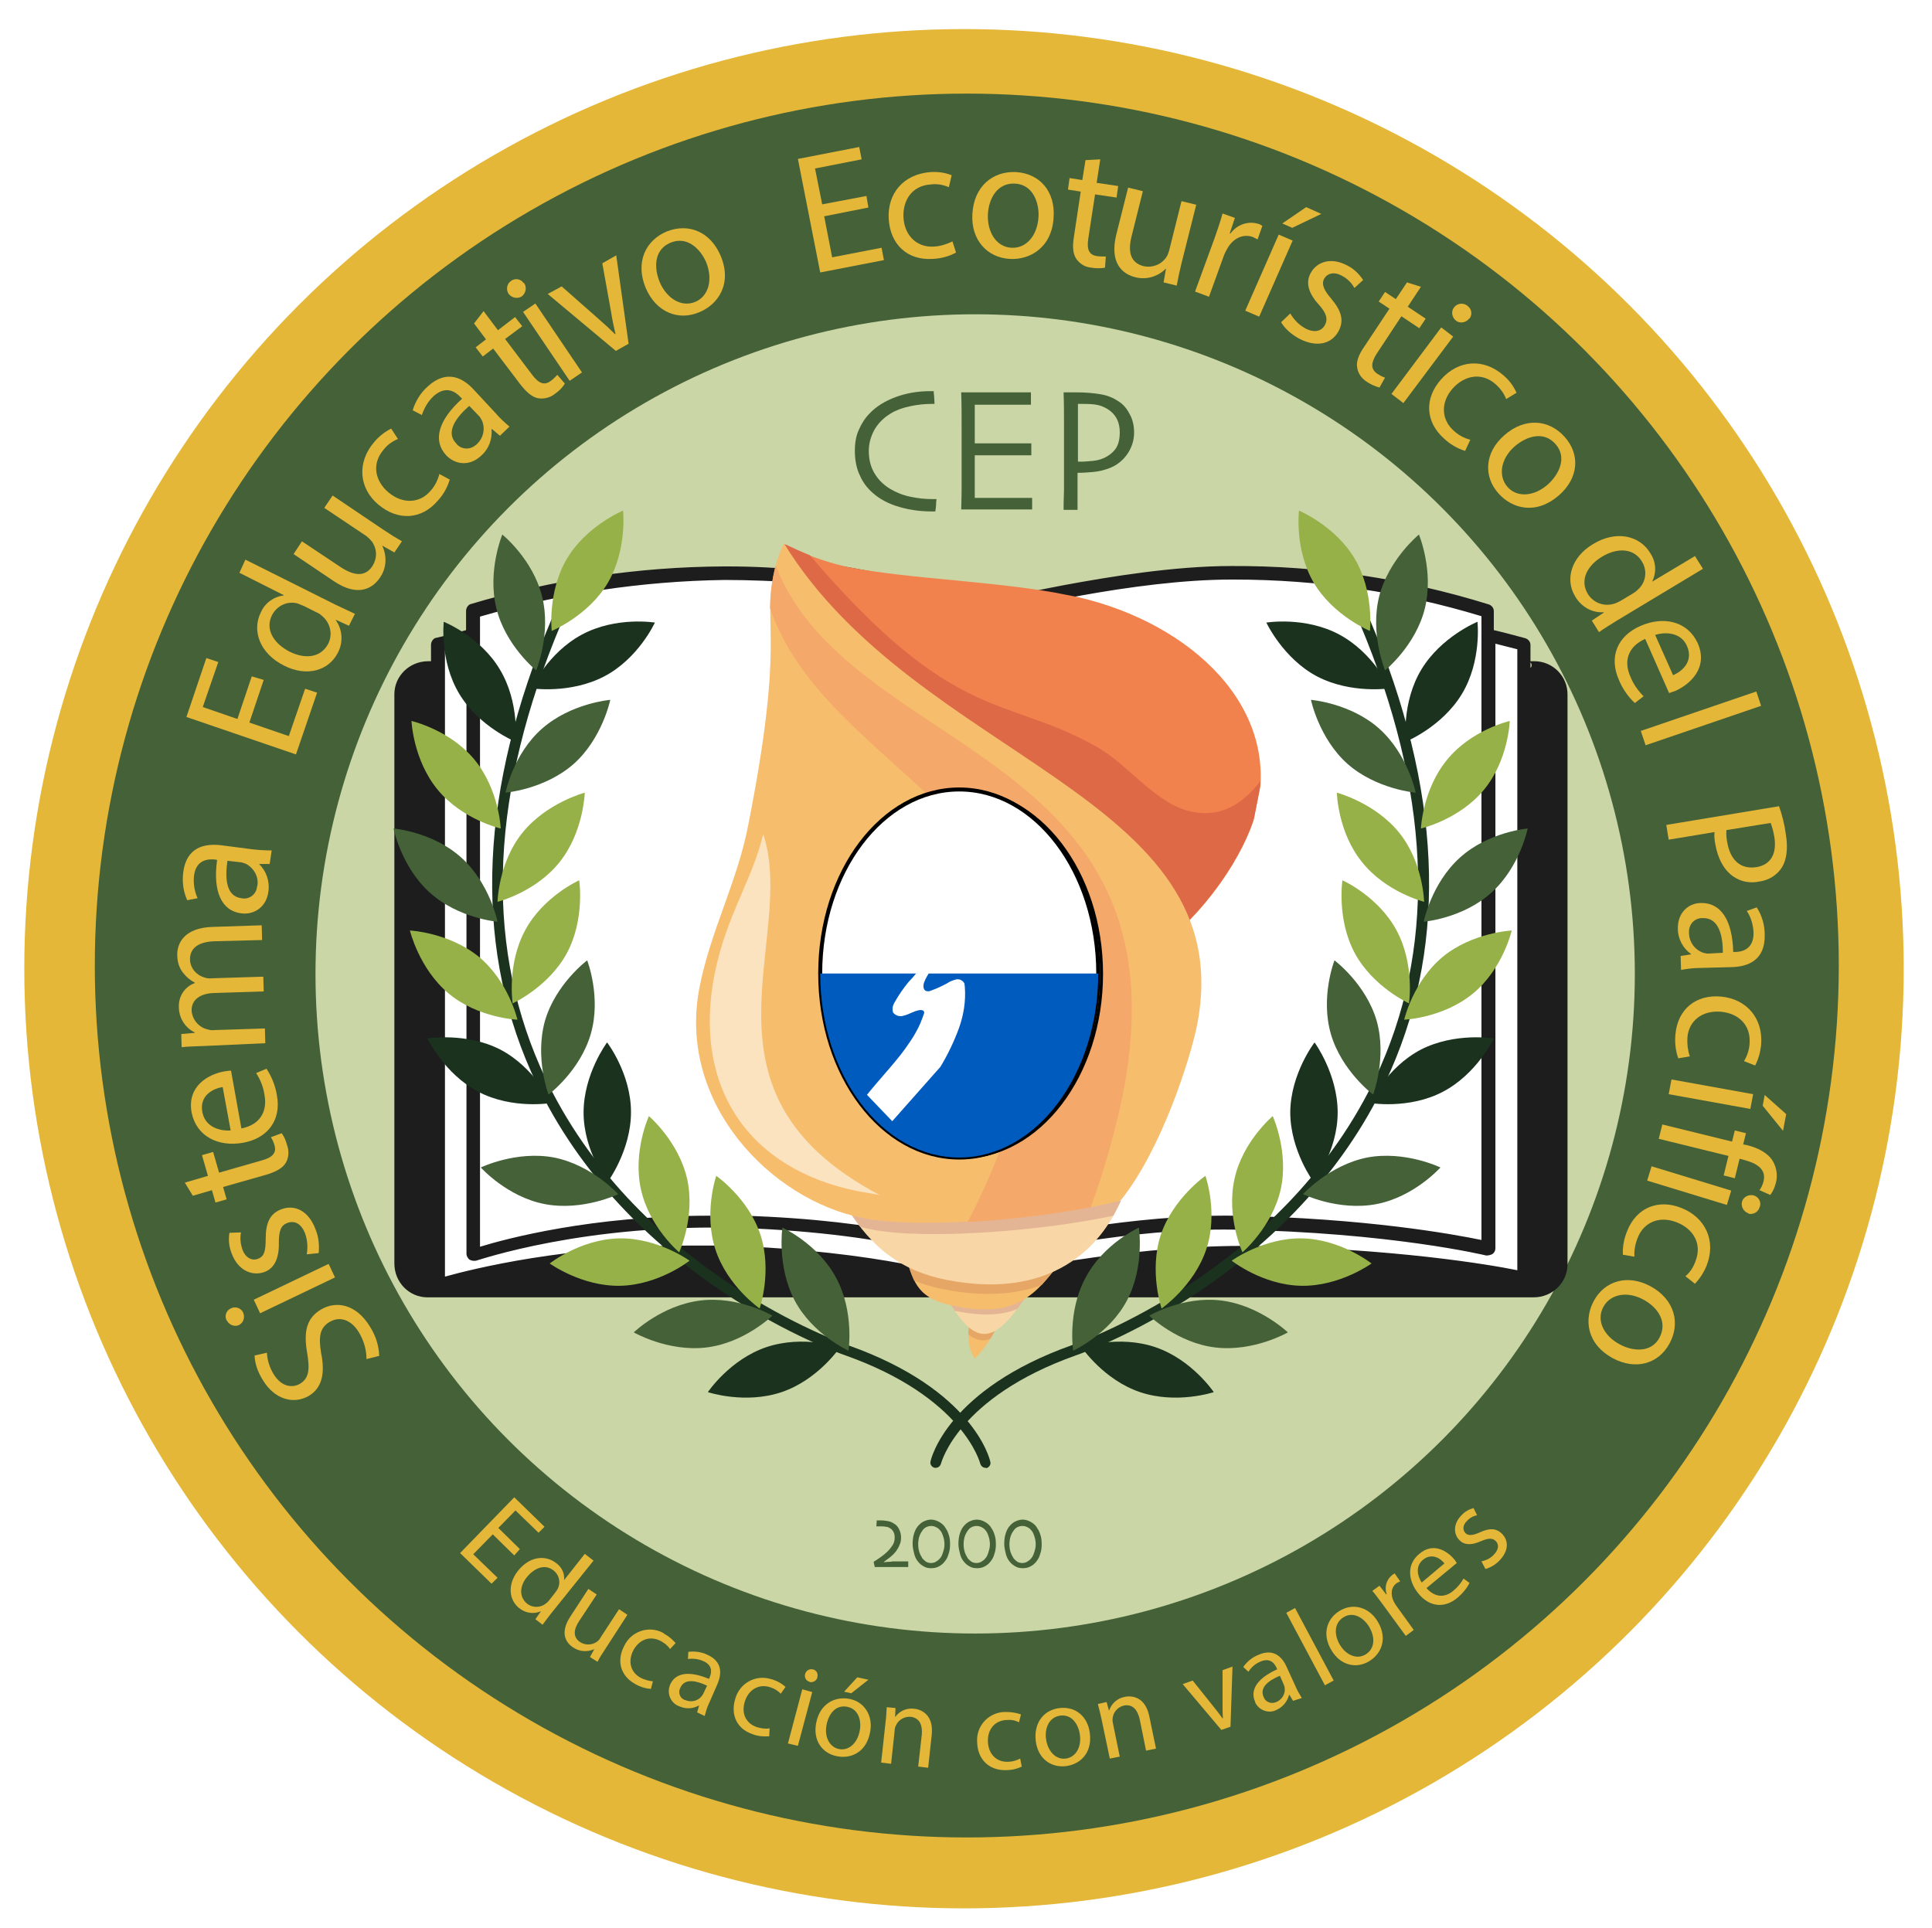
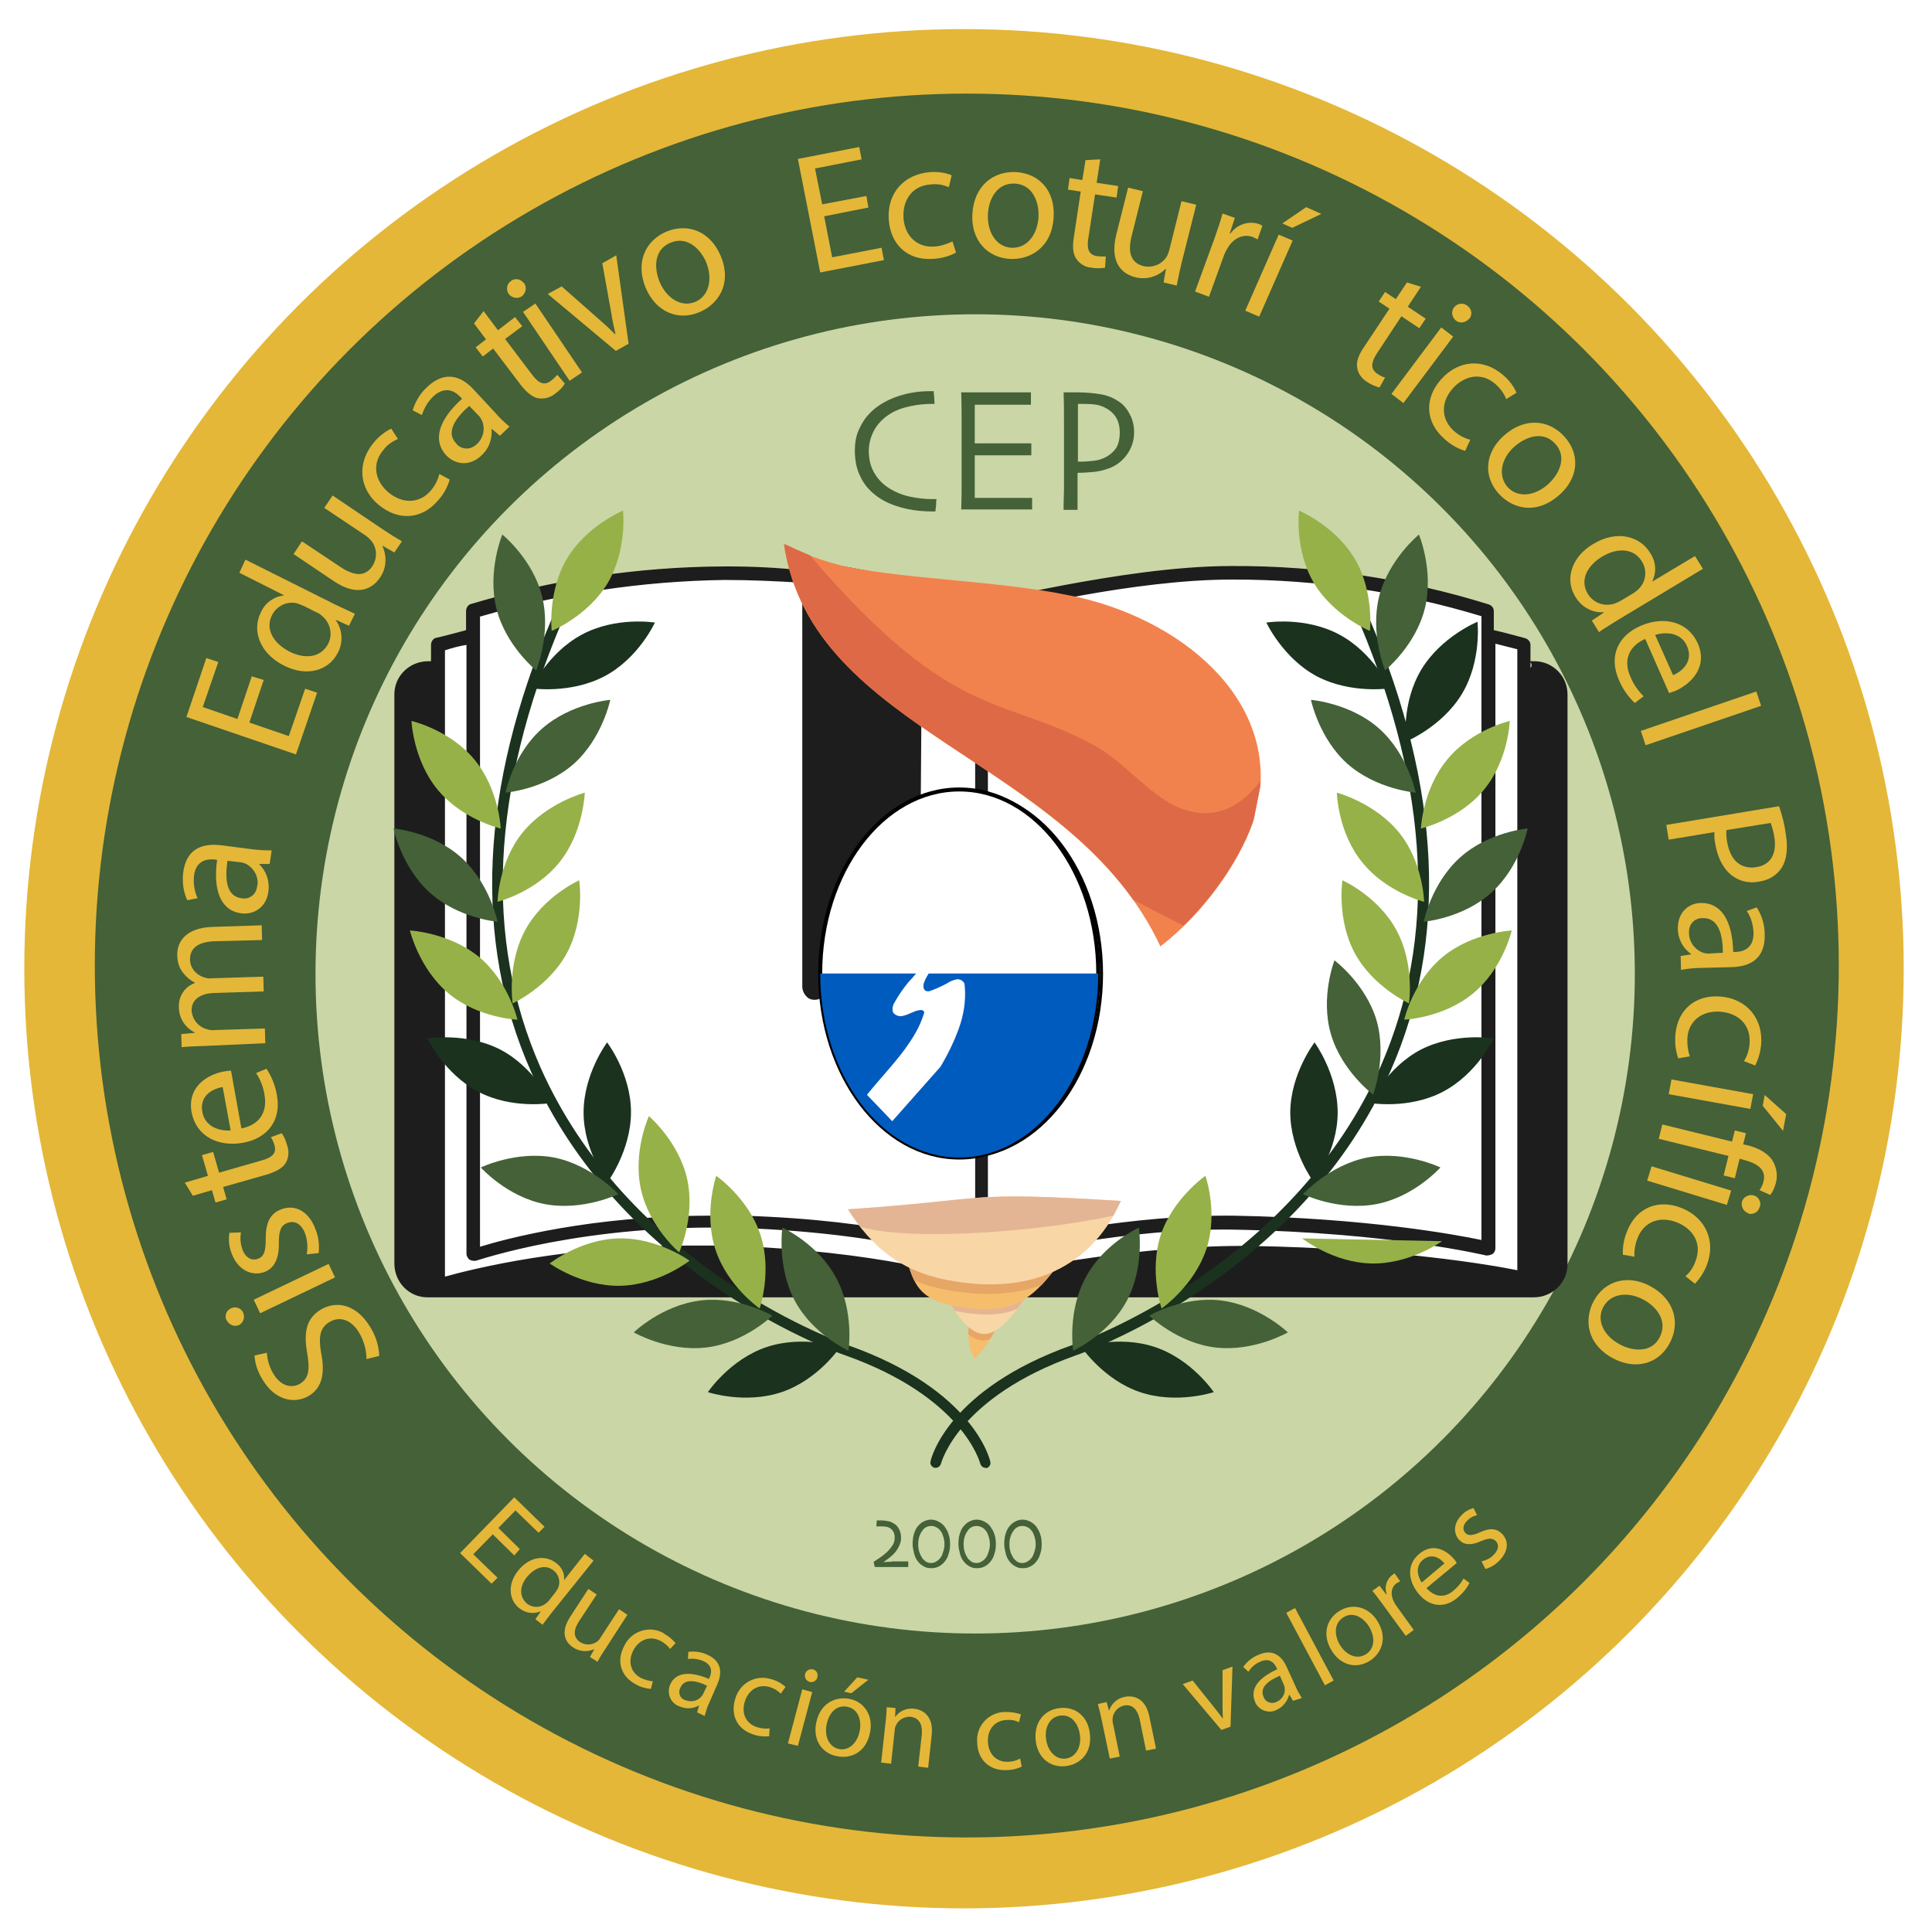
<svg xmlns="http://www.w3.org/2000/svg" xmlns:xlink="http://www.w3.org/1999/xlink" id="Capa_1" x="0px" y="0px" viewBox="0 0 485 484" style="enable-background:new 0 0 485 484;" xml:space="preserve">
  <style type="text/css">	.st0{clip-path:url(#SVGID_00000014605982701199269170000012052723272825358254_);}	.st1{clip-path:url(#SVGID_00000086677134423931789330000017847459014876861572_);}	.st2{clip-path:url(#SVGID_00000111882902487931275860000016872907970155068800_);}	.st3{fill:#E4B738;}	.st4{clip-path:url(#SVGID_00000021807741922500917270000005503076936794691217_);}	.st5{clip-path:url(#SVGID_00000055676809801212099160000005689319415646452102_);}	.st6{clip-path:url(#SVGID_00000103982611235415234900000016921886896234681532_);}	.st7{fill:#446138;}	.st8{clip-path:url(#SVGID_00000054974789197637624930000015367519145258479807_);}	.st9{clip-path:url(#SVGID_00000009587907556104479940000015819248175203688328_);}	.st10{clip-path:url(#SVGID_00000060741974432511080450000001178523704677666196_);}	.st11{clip-path:url(#SVGID_00000107560534323832390430000016189821831934701197_);}	.st12{fill:#CAD6A6;}	.st13{clip-path:url(#SVGID_00000173154546671271739340000000311291242837510564_);}	.st14{fill:#1D1D1E;}	.st15{fill:#FFFFFF;}	.st16{clip-path:url(#SVGID_00000172403693120216933580000015655072601931855766_);}	.st17{clip-path:url(#SVGID_00000065794713146520718290000017082466048539932345_);}	.st18{clip-path:url(#SVGID_00000035488406456266880200000007510000541631572884_);}	.st19{clip-path:url(#SVGID_00000036971129593431388430000015202003125061339569_);}	.st20{clip-path:url(#SVGID_00000073691643887933950080000000216269487150302637_);}	.st21{fill:#F6BD6D;}	.st22{fill:#E6A665;}	.st23{fill:#F8D6A6;}	.st24{fill:#E4B594;}	.st25{clip-path:url(#SVGID_00000051370944127317273640000010972659944159527335_);}	.st26{clip-path:url(#SVGID_00000019652400196788336690000007335777157642134409_);}	.st27{clip-path:url(#SVGID_00000005264689809470516320000007252991464523159681_);}	.st28{clip-path:url(#SVGID_00000014603550479369019370000012774286260763291297_);}	.st29{clip-path:url(#SVGID_00000161619101317940431420000004429729616640351911_);}	.st30{clip-path:url(#SVGID_00000103258533112006150460000006591209816366931902_);}	.st31{fill:#F2824D;}	.st32{clip-path:url(#SVGID_00000023271023317444045820000001329560584943983530_);}	.st33{clip-path:url(#SVGID_00000036236736341724322230000011998228974348618147_);}	.st34{clip-path:url(#SVGID_00000047738905302104287790000010891283462578146688_);}	.st35{clip-path:url(#SVGID_00000025413817648357907860000012376107713395759787_);}	.st36{fill:#DE6946;}	.st37{clip-path:url(#SVGID_00000003107352613912483190000006176532874778150831_);}	.st38{clip-path:url(#SVGID_00000094588390589295467870000000601764735333267600_);}	.st39{clip-path:url(#SVGID_00000006700207784488209970000012983340712412490663_);}	.st40{fill:#F4A86A;}	.st41{fill:#FBE3C0;}	.st42{clip-path:url(#SVGID_00000067198248795056672420000000932306297867905937_);}	.st43{fill:#1A321E;}	.st44{fill:#96B148;}	.st45{clip-path:url(#SVGID_00000119831505584234247710000007645651341104220035_);}	.st46{clip-path:url(#SVGID_00000183939262196688009450000016412372833563634064_);}	.st47{clip-path:url(#SVGID_00000017502071392244841290000014794070838821503630_);}	.st48{fill:none;stroke:#000000;stroke-width:1.5;}	.st49{fill:#FFFFFF;stroke:#000000;stroke-miterlimit:10;}	.st50{clip-path:url(#SVGID_00000165928368939919371050000010770971656879858325_);}	.st51{clip-path:url(#SVGID_00000139265487245253015540000014842853076883262652_);}	.st52{clip-path:url(#SVGID_00000150076001185251090020000013805590062153066909_);}	.st53{fill:#005BBF;}	.st54{clip-path:url(#SVGID_00000013888647905056530360000004624877144084597381_);}	.st55{clip-path:url(#SVGID_00000152264089450558578480000003833815545933638025_);}	.st56{clip-path:url(#SVGID_00000091015632269802891550000009139434644599173554_);}	.st57{enable-background:new    ;}</style>
  <g>
    <defs>
      <rect id="SVGID_1_" x="-163" y="-247.9" width="810" height="1012.5" />
    </defs>
    <clipPath id="SVGID_00000087383591652326089240000012063269092058274465_">
      <use xlink:href="#SVGID_1_" style="overflow:visible;" />
    </clipPath>
    <g style="clip-path:url(#SVGID_00000087383591652326089240000012063269092058274465_);">
      <g>
        <defs>
          <rect id="SVGID_00000120557701812798829310000016711473524996952497_" x="-163" y="-247.9" width="810" height="1012.5" />
        </defs>
        <clipPath id="SVGID_00000000908859020634202500000018428532137407579839_">
          <use xlink:href="#SVGID_00000120557701812798829310000016711473524996952497_" style="overflow:visible;" />
        </clipPath>
        <g style="clip-path:url(#SVGID_00000000908859020634202500000018428532137407579839_);">
          <g>
            <defs>
              <circle id="SVGID_00000111898075766786906110000005763841370066103989_" cx="242" cy="243.2" r="235.9" />
            </defs>
            <clipPath id="SVGID_00000085946873100467301430000013252405310004277663_">
              <use xlink:href="#SVGID_00000111898075766786906110000005763841370066103989_" style="overflow:visible;" />
            </clipPath>
            <g style="clip-path:url(#SVGID_00000085946873100467301430000013252405310004277663_);">
              <rect x="6.1" y="7.3" class="st3" width="471.8" height="471.8" />
            </g>
          </g>
        </g>
      </g>
    </g>
  </g>
  <g>
    <defs>
      <rect id="SVGID_00000031929300484316403830000010642997290142840986_" x="-163" y="-247.9" width="810" height="1012.5" />
    </defs>
    <clipPath id="SVGID_00000078750208445912572480000012838708405009513125_">
      <use xlink:href="#SVGID_00000031929300484316403830000010642997290142840986_" style="overflow:visible;" />
    </clipPath>
    <g style="clip-path:url(#SVGID_00000078750208445912572480000012838708405009513125_);">
      <g>
        <defs>
          <rect id="SVGID_00000151543401825939162500000011013193911326701955_" x="-163" y="-247.9" width="810" height="1012.5" />
        </defs>
        <clipPath id="SVGID_00000093173659297992931740000004356054452885247674_">
          <use xlink:href="#SVGID_00000151543401825939162500000011013193911326701955_" style="overflow:visible;" />
        </clipPath>
        <g style="clip-path:url(#SVGID_00000093173659297992931740000004356054452885247674_);">
          <g>
            <defs>
              <circle id="SVGID_00000142167364793792027460000011380175597476009397_" cx="242.7" cy="242.4" r="218.9" />
            </defs>
            <clipPath id="SVGID_00000158718401330688956860000005513335884935754914_">
              <use xlink:href="#SVGID_00000142167364793792027460000011380175597476009397_" style="overflow:visible;" />
            </clipPath>
            <g style="clip-path:url(#SVGID_00000158718401330688956860000005513335884935754914_);">
              <rect x="23.8" y="23.5" class="st7" width="437.9" height="437.9" />
            </g>
          </g>
        </g>
      </g>
    </g>
  </g>
  <g>
    <defs>
      <rect id="SVGID_00000085234046272742576400000014306659095256699551_" x="-163" y="-247.9" width="810" height="1012.5" />
    </defs>
    <clipPath id="SVGID_00000117651754625298943540000000169882082886688427_">
      <use xlink:href="#SVGID_00000085234046272742576400000014306659095256699551_" style="overflow:visible;" />
    </clipPath>
    <g style="clip-path:url(#SVGID_00000117651754625298943540000000169882082886688427_);">
      <g>
        <defs>
          <rect id="SVGID_00000049939035438850385360000012483592529181020303_" x="-163" y="-247.9" width="810" height="1012.5" />
        </defs>
        <clipPath id="SVGID_00000168085542853024256510000012487162734357112216_">
          <use xlink:href="#SVGID_00000049939035438850385360000012483592529181020303_" style="overflow:visible;" />
        </clipPath>
        <g style="clip-path:url(#SVGID_00000168085542853024256510000012487162734357112216_);">
          <g>
            <defs>
              <rect id="SVGID_00000049939575754149847400000016418901133738431645_" x="79.2" y="78.9" width="331.2" height="331.2" />
            </defs>
            <clipPath id="SVGID_00000138532631560014269680000012635562886650889370_">
              <use xlink:href="#SVGID_00000049939575754149847400000016418901133738431645_" style="overflow:visible;" />
            </clipPath>
            <g style="clip-path:url(#SVGID_00000138532631560014269680000012635562886650889370_);">
              <g>
                <defs>
                  <circle id="SVGID_00000109746380954562266600000002156519516599992759_" cx="244.8" cy="244.5" r="165.6" />
                </defs>
                <clipPath id="SVGID_00000026139174338879400700000012609382822972188058_">
                  <use xlink:href="#SVGID_00000109746380954562266600000002156519516599992759_" style="overflow:visible;" />
                </clipPath>
                <g style="clip-path:url(#SVGID_00000026139174338879400700000012609382822972188058_);">
                  <rect x="79.2" y="78.9" class="st12" width="331.2" height="331.2" />
                </g>
              </g>
            </g>
          </g>
        </g>
      </g>
    </g>
  </g>
  <g>
    <defs>
      <rect id="SVGID_00000150790644454734558110000006894590918921355658_" x="98.8" y="140.8" width="294.8" height="185.3" />
    </defs>
    <clipPath id="SVGID_00000022549244485507616010000002201358862695329664_">
      <use xlink:href="#SVGID_00000150790644454734558110000006894590918921355658_" style="overflow:visible;" />
    </clipPath>
    <g style="clip-path:url(#SVGID_00000022549244485507616010000002201358862695329664_);">
      <path class="st14" d="M107.5,167.7h277.4c3.8,0,6.8,3.1,6.8,6.8v142.6c0,3.8-3.1,6.8-6.8,6.8H107.5c-3.8,0-6.8-3.1-6.8-6.8V174.5   C100.7,170.8,103.8,167.7,107.5,167.7z" />
      <path class="st15" d="M382.5,161.9v159.3c0,0-25.2-5.8-68.6-6.5c-33.8-0.7-69.6,8.5-69.6,8.5s-20.1-7.8-62.4-9.2   c-43.3-1.4-72,8.2-72,8.2V161.9c2.4-0.7,5.5-1.7,8.9-2.4v-6.1c20.3-6.3,41.5-9.5,62.8-9.6c28.3,0,50.8,5.1,64.5,9.6   c0,0,35.5-9.6,63.1-9.6c28.3,0,50.8,5.1,64.5,9.6v6.1C377.1,160.2,379.8,161.2,382.5,161.9z" />
      <path class="st14" d="M229,249.6c0,1.7-1,2.4-2,0.7l-7.5-8.9c-1.4-1.4-3.4-1.7-4.8-0.3l-9.2,7.5c-1.4,1-2.7,0.7-2.7-1.4V145.5   c0-2,1.4-3.1,3.4-2.7l20.1,3.8c1.9,0.4,3.3,2.1,3.4,4.1L229,249.6z" />
      <path class="st14" d="M390,317.2c-0.1,2.8-2.3,5.1-5.1,5.1h-1c0.3-0.3,0.7-0.7,0.7-1V169.4h0.7c2.8,0.1,5.1,2.3,5.1,5.1v142.6H390   z M102.4,317.2V174.5c0.1-2.8,2.3-5.1,5.1-5.1h0.7v153.2h-0.7C104.5,322.3,102.4,320.2,102.4,317.2L102.4,317.2z M235.4,322.3   H115.4c10.2-2.7,34.5-7.5,66.5-6.5C208.2,316.5,225.9,319.9,235.4,322.3L235.4,322.3z M111.6,163.3c1.8-0.6,3.6-1.1,5.5-1.4v152.9   c0,0.5,0.3,1,0.7,1.4c0.5,0.3,1.1,0.4,1.7,0.3c0.3,0,27.3-9.5,66.9-8.2c38.6,1.4,57.7,8.9,57.7,9.2h0.7v4.4   c-3.4-1.4-23.5-7.8-62.5-9.2h-8.5c-31.7,0-54.9,5.8-62.1,7.8V163.3z M120.5,154.8c20-5.8,40.6-8.9,61.4-9.2c6.5,0,13,0.3,19.5,0.7   v101c-0.1,1.4,0.6,2.7,1.7,3.4c1.3,0.6,2.8,0.3,3.8-0.7l9.2-7.5c0.7-0.6,1.8-0.4,2.4,0.3c0,0,0,0,0,0l7.2,8.9   c0.6,0.9,1.6,1.4,2.7,1.4h0.7c1.2-0.5,1.9-1.8,1.7-3.1l0.7-98.3c4.4,1,8.9,2,13.3,3.4v159c-3.8-1.4-22.5-7.8-58.4-8.9h-8.2   c-29.7,0-51.2,5.8-57.7,7.8L120.5,154.8z M204.4,145.5c-0.1-0.7,0.4-1.3,1-1.4c0.1,0,0.2,0,0.3,0l20.1,3.8c1.1,0.3,1.9,1.3,2,2.4   l-0.7,97.9l-6.5-7.9c-1-1.2-2.5-1.9-4.1-1.7c-1.2,0-2.4,0.4-3.4,1l-9.2,7.5V145.5H204.4z M309.1,145.5h0.7c21,0,42,3.1,62.1,9.2   v156.6c-6.8-1.4-29-5.5-62.1-6.1c-25.6-0.3-52.2,5.5-61.8,7.5V154.4C254.2,153,285,145.5,309.1,145.5L309.1,145.5z M379.8,322.3   H256.3c13.3-2.7,36.2-6.5,58-6.1C349.4,316.8,373,320.9,379.8,322.3z M374.7,314.8c0.4-0.3,0.7-0.8,0.7-1.4V161.6   c1.7,0.4,3.8,1,5.5,1.4v155.9c-6.8-1.4-31-5.5-66.9-6.1c-27.3-0.3-56,5.5-66.2,7.5v-3.8c8.5-2,35.8-8.2,61.8-7.8   c39.6,0.7,63.5,6.5,63.5,6.5C373.6,315.2,374.2,315.1,374.7,314.8z M384.2,167.7v-1.4C384.6,166.7,384.6,167.3,384.2,167.7z    M384.9,166h-0.7v-4.1c0-0.8-0.6-1.5-1.4-1.7c-2.7-0.7-5.1-1.4-7.8-2v-4.8c0-0.8-0.6-1.5-1.4-1.7c-20.9-6.5-42.6-9.7-64.5-9.6   c-14.3,0-30.7,2.7-42,4.8c-12.6,2.4-18.4,3.8-20.8,4.8c-5.2-1.7-10.6-3.1-16-4.1c-0.8-1.4-2.2-2.4-3.8-2.7l-20.1-3.7   c-1.3-0.4-2.8,0-3.8,1l-1,1c-6.3-0.7-12.7-1-19.1-1h-0.7c-21.6,0.1-43.1,3.3-63.8,9.5c-0.6,0.3-1,1-1,1.7v4.8   c-2.7,0.7-5.1,1.4-7.8,2c-0.6,0.3-1,1-1,1.7v4.1h-0.7c-4.7,0-8.5,3.7-8.5,8.3c0,0.1,0,0.1,0,0.2v142.7c0,4.7,3.7,8.5,8.3,8.5   c0.1,0,0.1,0,0.2,0H385c4.7,0,8.5-3.7,8.5-8.3c0-0.1,0-0.1,0-0.2V174.5c0.1-4.7-3.7-8.5-8.3-8.5C385.1,166,385,166,384.9,166z" />
    </g>
  </g>
  <g>
    <defs>
      <rect id="SVGID_00000104667872886294646210000006951126459994989187_" x="-163" y="-247.9" width="810" height="1012.5" />
    </defs>
    <clipPath id="SVGID_00000038383040790305940540000000876535882897126545_">
      <use xlink:href="#SVGID_00000104667872886294646210000006951126459994989187_" style="overflow:visible;" />
    </clipPath>
    <g style="clip-path:url(#SVGID_00000038383040790305940540000000876535882897126545_);">
      <g>
        <defs>
          <rect id="SVGID_00000091700564495559282150000010782416101794420916_" x="-163" y="-247.9" width="810" height="1012.5" />
        </defs>
        <clipPath id="SVGID_00000183236393763421864780000000859683146084782744_">
          <use xlink:href="#SVGID_00000091700564495559282150000010782416101794420916_" style="overflow:visible;" />
        </clipPath>
        <g style="clip-path:url(#SVGID_00000183236393763421864780000000859683146084782744_);">
          <g>
            <defs>
              <rect id="SVGID_00000054226780700114244230000010461890826270821514_" x="144.7" y="176.9" transform="matrix(0.193 -0.981 0.981 0.193 -43.023 432.076)" width="192.8" height="130.5" />
            </defs>
            <clipPath id="SVGID_00000110433362103275832070000009581205406061059488_">
              <use xlink:href="#SVGID_00000054226780700114244230000010461890826270821514_" style="overflow:visible;" />
            </clipPath>
            <g style="clip-path:url(#SVGID_00000110433362103275832070000009581205406061059488_);">
              <g>
                <defs>
                  <rect id="SVGID_00000002377648132933080660000012362000838057167258_" x="144.9" y="177" transform="matrix(0.193 -0.981 0.981 0.193 -42.906 432.302)" width="192.8" height="130.5" />
                </defs>
                <clipPath id="SVGID_00000150785952359520486980000015824822079365947797_">
                  <use xlink:href="#SVGID_00000002377648132933080660000012362000838057167258_" style="overflow:visible;" />
                </clipPath>
                <g style="clip-path:url(#SVGID_00000150785952359520486980000015824822079365947797_);">
                  <g>
                    <defs>
                      <rect id="SVGID_00000082333559838898594940000012041711914615812741_" x="144.9" y="177" transform="matrix(0.193 -0.981 0.981 0.193 -42.906 432.302)" width="192.8" height="130.5" />
                    </defs>
                    <clipPath id="SVGID_00000063600191850461684640000009966406614901383335_">
                      <use xlink:href="#SVGID_00000082333559838898594940000012041711914615812741_" style="overflow:visible;" />
                    </clipPath>
                    <g style="clip-path:url(#SVGID_00000063600191850461684640000009966406614901383335_);">
                      <path class="st21" d="M243.4,332c2.4,0,4.7,0.1,7.1,0.2c-1.3,3.4-3.3,6.4-5.8,8.9C242.9,338.4,242.9,335.1,243.4,332" />
                      <path class="st22" d="M248.6,336.1c-0.9,0.4-1.8,0.5-2.7,0.3c-1-0.2-2-0.7-2.8-1.4c0-1,0.1-1.9,0.3-2.9           c2.4,0,4.7,0.1,7.1,0.2C250,333.6,249.4,334.9,248.6,336.1" />
                      <path class="st23" d="M237.8,326.2c6.8-0.1,13.5-0.5,20.2-1.3c-4.8,7.2-8.3,10.6-11.8,9.9           C243.6,334.3,241,331.5,237.8,326.2" />
                      <path class="st24" d="M237.8,326.2c6.8-0.1,13.5-0.5,20.2-1.3c-0.9,1.4-1.8,2.6-2.6,3.7c-3.8,1.6-8.5,1.9-15.2,0.6           l-0.5-0.1C239.1,328.3,238.4,327.3,237.8,326.2" />
                      <path class="st21" d="M227.5,315.7c12.6,2.4,28,1.2,40.6-1.6c-7.8,11-12.5,16.9-28.4,13.8           C230.8,326.2,229.4,322.5,227.5,315.7" />
                      <path class="st22" d="M261.5,322.6c-6.2,2.3-14.3,3.1-24.5,1.1c-2.6-0.5-5.1-1.2-7.5-2.2c-0.8-1.8-1.5-3.7-2-5.7           c12.6,2.4,28,1.2,40.6-1.6C266.1,317.1,263.9,319.9,261.5,322.6" />
                      <path class="st23" d="M212.8,303.6c36.8-2.5,28.4-4.6,68.5-2.1c-3.6,8.7-14.9,25.5-43.8,19.8           C225.7,318.9,218.9,313,212.8,303.6" />
                      <path class="st24" d="M279.5,305.2c-18.1,3.9-47,6.1-60.5,3.5c-1-0.2-2-0.4-3-0.7c-1.1-1.4-2.1-2.8-3.1-4.4           c36.8-2.5,28.4-4.6,68.5-2.1C280.8,302.7,280.2,303.9,279.5,305.2" />
                    </g>
                  </g>
                </g>
              </g>
            </g>
          </g>
        </g>
      </g>
    </g>
  </g>
  <g>
    <defs>
      <rect id="SVGID_00000021087333089275660980000002387832760383443875_" x="-163" y="-247.9" width="810" height="1012.5" />
    </defs>
    <clipPath id="SVGID_00000021102579743340604920000011971801003242011009_">
      <use xlink:href="#SVGID_00000021087333089275660980000002387832760383443875_" style="overflow:visible;" />
    </clipPath>
    <g style="clip-path:url(#SVGID_00000021102579743340604920000011971801003242011009_);">
      <g>
        <defs>
          <rect id="SVGID_00000102512278470905902350000006136190182871493024_" x="-163" y="-247.9" width="810" height="1012.5" />
        </defs>
        <clipPath id="SVGID_00000026881651805022552860000009855685514623045514_">
          <use xlink:href="#SVGID_00000102512278470905902350000006136190182871493024_" style="overflow:visible;" />
        </clipPath>
        <g style="clip-path:url(#SVGID_00000026881651805022552860000009855685514623045514_);">
          <g>
            <defs>
              <rect id="SVGID_00000129191469122875366810000010400336567860911505_" x="144.7" y="176.9" transform="matrix(0.193 -0.981 0.981 0.193 -43.023 432.076)" width="192.8" height="130.5" />
            </defs>
            <clipPath id="SVGID_00000183957980122588030480000003098272278477788045_">
              <use xlink:href="#SVGID_00000129191469122875366810000010400336567860911505_" style="overflow:visible;" />
            </clipPath>
            <g style="clip-path:url(#SVGID_00000183957980122588030480000003098272278477788045_);">
              <g>
                <defs>
                  <rect id="SVGID_00000044897066434222962560000000174564254598054286_" x="144.9" y="177" transform="matrix(0.193 -0.981 0.981 0.193 -42.906 432.302)" width="192.8" height="130.5" />
                </defs>
                <clipPath id="SVGID_00000079466646052813981420000001694431280050791845_">
                  <use xlink:href="#SVGID_00000044897066434222962560000000174564254598054286_" style="overflow:visible;" />
                </clipPath>
                <g style="clip-path:url(#SVGID_00000079466646052813981420000001694431280050791845_);">
                  <g>
                    <defs>
                      <rect id="SVGID_00000091713506732525658600000003425746111507597699_" x="144.9" y="177" transform="matrix(0.193 -0.981 0.981 0.193 -42.906 432.302)" width="192.8" height="130.5" />
                    </defs>
                    <clipPath id="SVGID_00000098200942962824661970000015630598682893108115_">
                      <use xlink:href="#SVGID_00000091713506732525658600000003425746111507597699_" style="overflow:visible;" />
                    </clipPath>
                    <g style="clip-path:url(#SVGID_00000098200942962824661970000015630598682893108115_);">
                      <g>
                        <defs>
                          <rect id="SVGID_00000169534830201425759500000011156985151133549204_" x="211.4" y="123.4" transform="matrix(0.193 -0.981 0.981 0.193 19.262 399.528)" width="82.1" height="129.4" />
                        </defs>
                        <clipPath id="SVGID_00000067936461695052969100000012359581166353866398_">
                          <use xlink:href="#SVGID_00000169534830201425759500000011156985151133549204_" style="overflow:visible;" />
                        </clipPath>
                        <g style="clip-path:url(#SVGID_00000067936461695052969100000012359581166353866398_);">
                          <path class="st31" d="M196.8,136.6c7,47.9,72.3,53.5,94.5,101c13.3-10.3,22.5-25.7,24.5-35.6             c5.2-26.6-19.6-47.1-47.6-52.6c-18.2-3.6-39.3-3.9-55.7-7.1C207,141,201.7,139.1,196.8,136.6" />
                        </g>
                      </g>
                    </g>
                  </g>
                </g>
              </g>
            </g>
          </g>
        </g>
      </g>
    </g>
  </g>
  <g>
    <defs>
      <rect id="SVGID_00000129926774290252740920000018373565701195222956_" x="144.7" y="176.9" transform="matrix(0.193 -0.981 0.981 0.193 -43.023 432.076)" width="192.8" height="130.5" />
    </defs>
    <clipPath id="SVGID_00000064353937752151398880000005095078814026043806_">
      <use xlink:href="#SVGID_00000129926774290252740920000018373565701195222956_" style="overflow:visible;" />
    </clipPath>
    <g style="clip-path:url(#SVGID_00000064353937752151398880000005095078814026043806_);">
      <g>
        <defs>
          <rect id="SVGID_00000137106097303790963550000018323837733542001032_" x="144.9" y="177" transform="matrix(0.193 -0.981 0.981 0.193 -42.906 432.302)" width="192.8" height="130.5" />
        </defs>
        <clipPath id="SVGID_00000134216828746340658790000004793410843066891395_">
          <use xlink:href="#SVGID_00000137106097303790963550000018323837733542001032_" style="overflow:visible;" />
        </clipPath>
        <g style="clip-path:url(#SVGID_00000134216828746340658790000004793410843066891395_);">
          <g>
            <defs>
              <rect id="SVGID_00000031887814573116923370000000229007238017765519_" x="144.9" y="177" transform="matrix(0.193 -0.981 0.981 0.193 -42.906 432.302)" width="192.8" height="130.5" />
            </defs>
            <clipPath id="SVGID_00000003809953421686810010000007300281903291899275_">
              <use xlink:href="#SVGID_00000031887814573116923370000000229007238017765519_" style="overflow:visible;" />
            </clipPath>
            <g style="clip-path:url(#SVGID_00000003809953421686810010000007300281903291899275_);">
              <g>
                <defs>
                  <rect id="SVGID_00000114763463218561617350000016072510981174590651_" x="215.5" y="121" transform="matrix(0.193 -0.981 0.981 0.193 21.985 398.054)" width="74.8" height="129.4" />
                </defs>
                <clipPath id="SVGID_00000026851952041969811920000006048004066321442720_">
                  <use xlink:href="#SVGID_00000114763463218561617350000016072510981174590651_" style="overflow:visible;" />
                </clipPath>
                <g style="clip-path:url(#SVGID_00000026851952041969811920000006048004066321442720_);">
                  <path class="st36" d="M316.4,196.1c-0.1,2-0.3,3.9-0.7,5.8c-1.6,8.4-8.5,20.7-18.6,30.5c-4.2-2.1-8.4-4.3-12.6-6.5         c-26.4-37.2-81.3-45.7-87.7-89.4c2.1,1,4.3,2,6.5,2.9c36.6,42.8,49,35,72.2,48.2c7.9,4.5,14.9,14.5,23.8,16.2         C306.6,205.3,312.1,201.7,316.4,196.1" />
                </g>
              </g>
            </g>
          </g>
        </g>
      </g>
    </g>
  </g>
  <g>
    <defs>
      <rect id="SVGID_00000163072726273203091720000003409457014719591584_" x="144.7" y="176.9" transform="matrix(0.193 -0.981 0.981 0.193 -43.023 432.076)" width="192.8" height="130.5" />
    </defs>
    <clipPath id="SVGID_00000158708467212959262810000001190697496083230346_">
      <use xlink:href="#SVGID_00000163072726273203091720000003409457014719591584_" style="overflow:visible;" />
    </clipPath>
    <g style="clip-path:url(#SVGID_00000158708467212959262810000001190697496083230346_);">
      <g>
        <defs>
          <rect id="SVGID_00000106862361817822137220000014032133675534488754_" x="144.9" y="177" transform="matrix(0.193 -0.981 0.981 0.193 -42.906 432.302)" width="192.8" height="130.5" />
        </defs>
        <clipPath id="SVGID_00000012459826763971217970000005735056425941313717_">
          <use xlink:href="#SVGID_00000106862361817822137220000014032133675534488754_" style="overflow:visible;" />
        </clipPath>
        <g style="clip-path:url(#SVGID_00000012459826763971217970000005735056425941313717_);">
          <g>
            <defs>
-               <rect id="SVGID_00000032621459763273954500000007164152415386251454_" x="144.9" y="177" transform="matrix(0.193 -0.981 0.981 0.193 -42.906 432.302)" width="192.8" height="130.5" />
-             </defs>
+               </defs>
            <clipPath id="SVGID_00000177484858399221658910000007158168291465493937_">
              <use xlink:href="#SVGID_00000032621459763273954500000007164152415386251454_" style="overflow:visible;" />
            </clipPath>
            <g style="clip-path:url(#SVGID_00000177484858399221658910000007158168291465493937_);">
              <path class="st21" d="M281.3,301.4c-17.5,4.5-50,7.3-64.6,4.4c-23.1-4.5-46.8-28.8-41.1-57.9c2.7-14,9.5-26.6,12.2-40.6       c9.3-47.1,3.7-49.4,6.4-62.9c0.5-2.8,1.4-5.5,2.6-8c33.6,54.6,115.1,63.1,103.7,121C298.9,265.4,291.7,288.5,281.3,301.4" />
              <path class="st40" d="M273.8,303.1c-10.2,1.9-20.5,3.1-30.9,3.7c8.5-16.1,13.4-32.6,15-40.9c12-60.8-50.4-71.9-64.6-113.2       c0-2.7,0.3-5.4,0.8-8.1c0.2-0.9,0.4-1.8,0.6-2.7c18.4,48,104.2,45.8,87.2,132.7C279.9,284.3,277.2,293.8,273.8,303.1" />
              <path class="st41" d="M191.6,209.4c8.7,26.5-19.8,64.7,29.2,90.6c-1.8-0.3-3.5-0.6-5.2-0.9c-27.9-5.5-41.8-26.4-36.2-54.6       C182.3,229.9,188.8,221.1,191.6,209.4" />
            </g>
          </g>
        </g>
      </g>
    </g>
  </g>
  <g>
    <defs>
      <rect id="SVGID_00000015334609934890642280000013747343333985744521_" x="98.8" y="128" width="285" height="240.8" />
    </defs>
    <clipPath id="SVGID_00000042006032098820262230000006997169310150089127_">
      <use xlink:href="#SVGID_00000015334609934890642280000013747343333985744521_" style="overflow:visible;" />
    </clipPath>
    <g style="clip-path:url(#SVGID_00000042006032098820262230000006997169310150089127_);">
      <path class="st43" d="M247.4,368.5c-0.6,0-1.1-0.4-1.3-1c-0.1-0.3-4.3-16.7-33.8-27.2c-5.8-2-57.1-21.5-79.1-71.5   c-14.4-32.7-12.7-70.8,5.2-113.2c0.3-0.7,1.1-1,1.7-0.7c0,0,0,0,0,0c0.7,0.3,1,1.1,0.7,1.8c-17.5,41.7-19.3,79-5.2,111.1   c21.6,48.9,71.9,68,77.5,70c31.2,11.1,35.4,28.5,35.5,29.2c0.2,0.7-0.3,1.4-1,1.6c0,0,0,0,0,0   C247.6,368.5,247.5,368.5,247.4,368.5" />
      <path class="st44" d="M152.6,146.3c-4.9,8.3-14.1,12.1-14.1,12.1s-1.1-9.8,3.8-18.1s14.1-12.1,14.1-12.1S157.5,137.9,152.6,146.3" />
      <path class="st43" d="M151.7,169.8c-8.6,4.5-18.3,3-18.3,3s4.1-8.9,12.7-13.5s18.3-3,18.3-3S160.3,165.3,151.7,169.8" />
      <path class="st7" d="M144,191.8c-7.3,6.4-17.1,7.2-17.1,7.2s1.9-9.7,9.2-16.1s17.1-7.2,17.1-7.2S151.2,185.4,144,191.8" />
      <path class="st44" d="M140.5,216.4c-6,7.6-15.6,10-15.6,10s0.2-9.9,6.3-17.4s15.6-10,15.6-10S146.5,208.9,140.5,216.4" />
      <path class="st44" d="M142.3,239.3c-4.6,8.5-13.6,12.6-13.6,12.6s-1.5-9.7,3.1-18.3s13.6-12.6,13.6-12.6S146.9,230.7,142.3,239.3" />
-       <path class="st7" d="M148.3,259.6c-2.7,9.3-10.6,15.2-10.6,15.2s-3.5-9.2-0.9-18.5c2.7-9.3,10.6-15.2,10.6-15.2   S151,250.3,148.3,259.6" />
      <path class="st7" d="M136.1,149.8c2.3,9.4-1.5,18.5-1.5,18.5s-7.7-6.2-10-15.6s1.5-18.5,1.5-18.5S133.8,140.4,136.1,149.8" />
-       <path class="st43" d="M125.5,168.1c5,8.3,3.9,18.1,3.9,18.1s-9.1-3.7-14.1-12s-3.9-18.1-3.9-18.1S120.6,159.8,125.5,168.1" />
      <path class="st44" d="M119.1,190.7c6.2,7.5,6.6,17.3,6.6,17.3s-9.6-2.2-15.8-9.7s-6.6-17.3-6.6-17.3S112.9,183.2,119.1,190.7" />
      <path class="st7" d="M115.8,215.3c7.2,6.5,9.1,16.1,9.1,16.1s-9.8-0.8-17-7.3S98.8,208,98.8,208S108.6,208.8,115.8,215.3" />
      <path class="st44" d="M120.2,240.2c7.5,6.2,9.7,15.8,9.7,15.8s-9.9-0.4-17.3-6.6s-9.7-15.8-9.7-15.8S112.7,234.1,120.2,240.2" />
      <path class="st43" d="M125.6,263.5c8.6,4.5,12.8,13.4,12.8,13.4s-9.7,1.7-18.3-2.8s-12.8-13.4-12.8-13.4S117,259.1,125.6,263.5" />
      <path class="st43" d="M158.4,279.2c0,9.7-5.9,17.6-5.9,17.6s-6-7.8-6-17.5s5.9-17.6,5.9-17.6S158.4,269.5,158.4,279.2" />
      <path class="st44" d="M172.5,296c2.1,9.5-2,18.4-2,18.4s-7.5-6.3-9.6-15.8s2-18.4,2-18.4S170.4,286.6,172.5,296" />
      <path class="st7" d="M139.1,290.6c9.5,1.9,16.1,9.2,16.1,9.2s-8.9,4.3-18.4,2.5s-16.1-9.2-16.1-9.2S129.6,288.8,139.1,290.6" />
      <path class="st44" d="M155.4,310.9c9.7-0.2,17.7,5.6,17.7,5.6s-7.7,6.1-17.4,6.3s-17.7-5.6-17.7-5.6S145.7,311.1,155.4,310.9" />
      <path class="st44" d="M190.9,310c3,9.2-0.2,18.5-0.2,18.5s-8.1-5.6-11.1-14.8s0.2-18.5,0.2-18.5S187.9,300.8,190.9,310" />
      <path class="st7" d="M209.9,320.8c4.6,8.5,3.1,18.3,3.1,18.3s-9-4.1-13.5-12.6s-3.1-18.3-3.1-18.3S205.3,312.2,209.9,320.8" />
      <path class="st7" d="M175.8,326.5c9.6-1.2,18.1,3.8,18.1,3.8s-7.1,6.9-16.7,8s-18.1-3.8-18.1-3.8S166.1,327.7,175.8,326.5" />
      <path class="st43" d="M192.4,338.2c9.2-3.1,18.5,0,18.5,0s-5.5,8.2-14.7,11.3s-18.5,0-18.5,0S183.2,341.3,192.4,338.2" />
      <path class="st43" d="M234.9,368.5c0.6,0,1.1-0.4,1.3-1c0.1-0.3,4.3-16.7,33.8-27.2c5.8-2,57.1-21.5,79.1-71.5   c14.4-32.7,12.7-70.8-5.2-113.2c-0.3-0.7-1.2-0.9-1.8-0.5c-0.6,0.3-0.8,0.9-0.7,1.5c17.5,41.7,19.3,79,5.2,111.1   c-21.6,48.9-71.9,68-77.5,70c-31.2,11.1-35.4,28.5-35.5,29.2c-0.2,0.7,0.3,1.4,1,1.6c0,0,0,0,0,0   C234.7,368.5,234.8,368.5,234.9,368.5" />
      <path class="st44" d="M329.8,146.3c4.9,8.3,14.1,12.1,14.1,12.1s1.1-9.8-3.8-18.1s-14-12.1-14-12.1S324.9,137.9,329.8,146.3" />
      <path class="st43" d="M330.6,169.8c8.6,4.5,18.3,3,18.3,3s-4.1-8.9-12.7-13.5s-18.3-3-18.3-3S322.1,165.3,330.6,169.8" />
      <path class="st7" d="M338.3,191.8c7.3,6.4,17.1,7.2,17.1,7.2s-2-9.7-9.2-16.1s-17.1-7.2-17.1-7.2S331.1,185.4,338.3,191.8" />
      <path class="st44" d="M341.9,216.4c6,7.6,15.6,10,15.6,10s-0.2-9.9-6.3-17.4s-15.6-10-15.6-10S335.8,208.9,341.9,216.4" />
      <path class="st44" d="M340.1,239.3c4.6,8.5,13.6,12.6,13.6,12.6s1.5-9.7-3.1-18.3S337,221,337,221S335.5,230.7,340.1,239.3" />
      <path class="st7" d="M334.1,259.6c2.7,9.3,10.6,15.2,10.6,15.2s3.5-9.2,0.9-18.5c-2.7-9.3-10.6-15.2-10.6-15.2   S331.4,250.3,334.1,259.6" />
      <path class="st7" d="M346.2,149.8c-2.3,9.4,1.5,18.5,1.5,18.5s7.7-6.2,10-15.6s-1.5-18.5-1.5-18.5S348.6,140.4,346.2,149.8" />
      <path class="st43" d="M356.8,168.1c-5,8.3-3.9,18.1-3.9,18.1s9.1-3.7,14.1-12s3.9-18.1,3.9-18.1S361.8,159.8,356.8,168.1" />
      <path class="st44" d="M363.3,190.7c-6.2,7.5-6.6,17.3-6.6,17.3s9.6-2.2,15.8-9.7S379,181,379,181S369.4,183.2,363.3,190.7" />
      <path class="st7" d="M366.5,215.3c-7.2,6.5-9.1,16.1-9.1,16.1s9.8-0.8,17-7.3s9.1-16.1,9.1-16.1S373.7,208.8,366.5,215.3" />
      <path class="st44" d="M362.2,240.2c-7.5,6.2-9.7,15.8-9.7,15.8s9.8-0.4,17.3-6.6s9.7-15.8,9.7-15.8S369.6,234.1,362.2,240.2" />
      <path class="st43" d="M356.7,263.5c-8.6,4.5-12.8,13.4-12.8,13.4s9.7,1.7,18.3-2.8s12.8-13.4,12.8-13.4S365.3,259.1,356.7,263.5" />
      <path class="st43" d="M323.9,279.2c0,9.7,5.9,17.6,5.9,17.6s6-7.8,6-17.5s-5.8-17.6-5.8-17.6S324,269.5,323.9,279.2" />
-       <path class="st44" d="M309.9,296c-2.1,9.5,2,18.4,2,18.4s7.5-6.4,9.6-15.8s-2-18.4-2-18.4S311.9,286.6,309.9,296" />
      <path class="st7" d="M343.2,290.6c-9.5,1.9-16.1,9.2-16.1,9.2s8.9,4.3,18.4,2.5s16.1-9.2,16.1-9.2S352.7,288.8,343.2,290.6" />
-       <path class="st44" d="M326.9,310.9c-9.7-0.2-17.7,5.6-17.7,5.6s7.7,6.1,17.4,6.3s17.7-5.6,17.7-5.6S336.6,311.1,326.9,310.9" />
+       <path class="st44" d="M326.9,310.9s7.7,6.1,17.4,6.3s17.7-5.6,17.7-5.6S336.6,311.1,326.9,310.9" />
      <path class="st44" d="M291.4,310c-3,9.2,0.2,18.5,0.2,18.5s8.1-5.6,11.2-14.8s-0.2-18.5-0.2-18.5S294.5,300.8,291.4,310" />
      <path class="st7" d="M272.5,320.8c-4.6,8.5-3.1,18.3-3.1,18.3s9-4.1,13.5-12.6s3-18.3,3-18.3S277,312.2,272.5,320.8" />
      <path class="st7" d="M306.6,326.5c-9.6-1.2-18.1,3.8-18.1,3.8s7.1,6.9,16.7,8s18.1-3.8,18.1-3.8S316.2,327.7,306.6,326.5" />
      <path class="st43" d="M290,338.2c-9.2-3.1-18.5,0-18.5,0s5.5,8.2,14.7,11.3s18.5,0,18.5,0S299.2,341.3,290,338.2" />
    </g>
  </g>
  <path class="st3" d="M92,341.2c0-2.4-0.7-4.7-1.9-6.7c-2-3.3-4.9-4.1-7.4-2.6c-2.3,1.4-2.8,3.5-2.1,7.7c1,4.9,0.4,8.7-3,10.8 c-3.9,2.3-8.7,0.9-11.6-3.9c-1.2-1.9-2-4-2.1-6.2l3.1-0.7c0.1,1.9,0.7,3.8,1.7,5.4c2.1,3.4,4.9,3.4,6.6,2.4c2.3-1.4,2.5-3.6,1.8-7.8 c-0.9-5.2-0.2-8.6,3.4-10.8c3.8-2.3,8.9-1.5,12.4,4.3c1.4,2.2,2.2,4.7,2.3,7.3L92,341.2z" />
  <path class="st3" d="M58.1,328.4c1.2-0.5,2.6,0.1,3,1.3c0.4,1.1,0,2.3-1,2.9c-1.1,0.6-2.5,0.1-3.1-1c0,0,0-0.1-0.1-0.1 c-0.6-1.1-0.1-2.5,1-3C58,328.5,58.1,328.4,58.1,328.4z M84.1,320.7l-18.8,9l-1.6-3.4l18.8-9L84.1,320.7z" />
  <path class="st3" d="M77,314.9c0.3-1.7,0.2-3.5-0.4-5.2c-1-2.6-2.7-3.3-4.4-2.7s-2.2,2-2.2,5c0.1,4-1.2,6.4-3.5,7.3 c-3.1,1.2-6.7-0.3-8.3-4.5c-0.7-1.7-0.9-3.5-0.6-5.3l2.9-0.1c-0.3,1.5-0.1,3,0.4,4.4c0.8,2.1,2.5,2.8,3.9,2.2c1.6-0.6,1.9-2.1,1.9-5 c0-3.9,1-6.3,3.9-7.4c3.4-1.3,6.9,0.4,8.6,5c0.8,1.9,1,4,0.8,6L77,314.9z" />
  <path class="st3" d="M46.4,296.9l5.8-1.7l-1.5-5.2l2.8-0.8l1.5,5.2l10.8-3.1c2.5-0.7,3.7-1.8,3.1-3.8c-0.2-0.7-0.5-1.4-0.9-2l2.7-1 c0.7,0.9,1.1,2,1.4,3.1c0.5,1.4,0.4,3.1-0.4,4.4c-0.8,1.3-2.5,2.2-4.8,2.9L56,298l0.9,3.1l-2.8,0.8l-0.9-3.1l-4.8,1.4L46.4,296.9z" />
  <path class="st3" d="M60.6,283.3c5-1,6.5-4.6,5.8-8.4c-0.3-2-1-3.8-2.1-5.5l2.6-1.1c1.3,2,2.2,4.2,2.6,6.6c1.2,6.3-2.3,10.9-8.5,12 s-11.7-1.6-12.9-7.6c-1.2-6.7,4.3-9.6,8.1-10.3c0.6-0.1,1.2-0.2,1.8-0.2L60.6,283.3z M55.9,272.9c-2.4,0.4-5.9,2.1-5.1,6.3 c0.7,3.8,4.5,4.8,7.1,4.6L55.9,272.9z" />
  <path class="st3" d="M51.2,262.6c-2.2,0.1-3.9,0.1-5.6,0.3l-0.1-3.3l3.4-0.3v-0.1c-2.5-1.2-4-3.7-4-6.4c-0.1-2.7,1.5-5.1,4-6v-0.1 c-1.1-0.6-2-1.3-2.8-2.3c-1.1-1.3-1.6-2.9-1.6-4.6c-0.1-2.8,1.6-6.9,8.9-7.1l12.3-0.4l0.1,3.7l-11.8,0.3c-4,0.1-6.4,1.6-6.3,4.7 c0.1,2.1,1.6,3.8,3.6,4.4c0.6,0.2,1.3,0.3,1.9,0.2l12.9-0.4l0.1,3.7l-12.5,0.4c-3.3,0.1-5.7,1.6-5.6,4.5c0.2,2.2,1.8,4.1,3.9,4.6 c0.6,0.2,1.2,0.3,1.9,0.2l12.6-0.4l0.1,3.7L51.2,262.6z" />
  <path class="st3" d="M67.7,216.9h-2.6v0.1c1.8,1.7,2.6,4.3,2.3,6.7c-0.5,4.2-3.8,6-6.8,5.6c-5-0.6-7.2-5.5-6.1-13.4l-0.4-0.1 c-1.7-0.2-4.9-0.1-5.4,4.1c-0.2,1.9,0.1,3.8,0.9,5.6l-2.6,0.5c-1-2.2-1.3-4.6-1-7c0.8-6.3,5.3-7.3,9.5-6.8l7.7,1 c1.7,0.2,3.3,0.3,5,0.3L67.7,216.9z M57.1,216.1c-0.6,4.1-0.5,8.9,3.5,9.4c1.8,0.4,3.6-0.8,3.9-2.7c0-0.1,0-0.3,0.1-0.4 c0.4-2.2-0.8-4.4-2.8-5.5c-0.4-0.2-0.8-0.3-1.2-0.4L57.1,216.1z" />
  <path class="st3" d="M66.2,170.7l-3.6,10.7l9.9,3.4l4.1-11.9l3,1l-5.3,15.5l-27.5-9.4l5-14.8l3,1l-3.9,11.3l8.7,3l3.6-10.7 L66.2,170.7z" />
  <path class="st3" d="M61.6,140.5l22.6,11.3c1.7,0.8,3.6,1.7,4.9,2.3l-1.5,3l-3.3-1.5v0.1c1.7,2.4,1.9,5.6,0.5,8.2 c-2.3,4.5-7.8,6.1-13.5,3.2c-6.2-3.1-8.1-8.9-5.8-13.4c1-2.3,3.2-3.9,5.7-4.2v-0.1l-11.1-5.6L61.6,140.5z M76.2,152.1 c-0.5-0.2-1-0.4-1.5-0.6c-2.6-0.7-5.2,0.6-6.4,2.9c-1.8,3.5,0.3,7.1,4.4,9.2c3.8,1.9,7.8,1.6,9.7-2c1.2-2.4,0.5-5.3-1.6-7 c-0.4-0.4-0.9-0.7-1.4-0.9L76.2,152.1z" />
  <path class="st3" d="M96.1,132.9c1.8,1.2,3.4,2.2,4.8,3l-1.9,2.8l-3-1.7l0,0.1c1.2,2.6,1,5.6-0.6,7.9c-1.8,2.7-5.5,5-11.6,0.9 l-10.1-6.8l2.1-3.2l9.6,6.4c3.3,2.2,6.2,2.7,8.1-0.2c1.2-1.9,1.2-4.2-0.1-6.1c-0.4-0.5-0.9-1-1.4-1.4l-10.6-7.1l2.1-3.1L96.1,132.9z " />
  <path class="st3" d="M112.9,120.4c-0.6,2-1.6,3.8-3,5.3c-4.1,4.8-10,5.1-14.9,1s-5.5-10.6-1-15.8c1.2-1.4,2.6-2.5,4.2-3.3l1.7,2.6 c-1.4,0.6-2.7,1.5-3.6,2.7c-3.1,3.6-2.1,7.9,1.2,10.7c3.7,3.1,8,2.7,10.6-0.4c1.1-1.2,1.8-2.7,2.2-4.2L112.9,120.4z" />
  <path class="st3" d="M125.5,109.4l-2-1.7l-0.1,0.1c0.2,2.5-0.7,4.9-2.6,6.6c-3.1,2.9-6.7,2.1-8.8-0.1c-3.4-3.7-2-8.8,4-14.2 l-0.3-0.3c-1.2-1.3-3.6-3.2-6.8-0.4c-1.4,1.3-2.4,3-3,4.8l-2.3-1.2c0.7-2.3,2-4.4,3.8-6c4.7-4.3,8.8-2.2,11.6,0.9l5.3,5.7 c1.1,1.3,2.3,2.4,3.6,3.5L125.5,109.4z M117.8,101.9c-3.1,2.7-6.1,6.5-3.3,9.4c1.1,1.5,3.3,1.7,4.7,0.6c0.1-0.1,0.3-0.2,0.4-0.3 c1.7-1.5,2.3-3.9,1.4-6c-0.2-0.4-0.4-0.7-0.6-1L117.8,101.9z" />
  <path class="st3" d="M121.4,78.1l3.6,4.8l4.3-3.3l1.8,2.3l-4.3,3.2l6.8,9c1.6,2.1,3,2.8,4.7,1.5c0.6-0.4,1.1-1,1.6-1.5l1.9,2.2 c-0.6,1-1.4,1.8-2.4,2.5c-1.2,1-2.7,1.4-4.2,1.2c-1.5-0.2-3-1.5-4.5-3.4l-6.9-9.1l-2.6,2l-1.8-2.3l2.6-2l-3-4L121.4,78.1z" />
  <path class="st3" d="M131.6,71.1c0.7,1.1,0.4,2.5-0.6,3.3c-1.1,0.7-2.5,0.4-3.3-0.6c-0.7-1-0.5-2.5,0.5-3.2c0,0,0.1,0,0.1-0.1 c1-0.7,2.4-0.5,3.1,0.5C131.5,71,131.5,71.1,131.6,71.1z M143,95.6l-11.7-17.3l3.1-2.1l11.7,17.3L143,95.6z" />
  <path class="st3" d="M141,71.9l9.3,8.2c1.4,1.2,2.8,2.5,4.1,3.8l0.1-0.1c-0.4-1.7-0.8-3.5-1.1-5.5l-2.2-12.2l3.5-2l3.1,22.2 l-3.2,1.8l-17.1-14.3L141,71.9z" />
  <path class="st3" d="M180.9,64.2c3,7.1-0.7,12.3-5.4,14.2c-5.2,2.2-10.8,0-13.4-6.1c-2.7-6.5,0-12,5.3-14.2 C173,55.9,178.4,58.3,180.9,64.2z M165.6,70.8c1.8,4.2,5.5,6.4,8.9,5s4.5-5.6,2.8-9.9c-1.4-3.3-4.7-6.7-8.9-5S164.1,67.1,165.6,70.8 L165.6,70.8z" />
  <path class="st3" d="M218,52.1l-11.1,2.2l2,10.3l12.4-2.4l0.6,3.1l-16,3.1l-5.6-28.5l15.4-3l0.6,3.1l-11.7,2.3l1.8,9l11.1-2.1 L218,52.1z" />
  <path class="st3" d="M240,63.4c-1.8,1-3.8,1.5-5.9,1.6c-6.3,0.4-10.6-3.6-11-10s3.7-11.3,10.5-11.8c1.8-0.1,3.6,0.1,5.3,0.8l-0.7,3 c-1.4-0.6-2.9-0.9-4.5-0.7c-4.8,0.3-7.1,4-6.9,8.3c0.3,4.8,3.6,7.6,7.7,7.3c1.6-0.1,3.2-0.6,4.6-1.3L240,63.4z" />
  <path class="st3" d="M264.5,54.5c-0.4,7.7-6,10.8-11,10.5c-5.6-0.3-9.8-4.7-9.4-11.3c0.4-7,5.2-10.8,11-10.5 C261.1,43.6,264.9,48.1,264.5,54.5z M248,53.8c-0.2,4.6,2.2,8.2,5.9,8.4s6.5-3,6.8-7.7c0.2-3.5-1.3-8.1-5.8-8.4S248.2,49.8,248,53.8 z" />
  <path class="st3" d="M276.2,40l-0.9,5.9l5.4,0.8l-0.4,2.9l-5.4-0.8l-1.7,11.1c-0.4,2.6,0.1,4.1,2.2,4.4c0.7,0.1,1.5,0.1,2.2,0.1 l-0.2,2.8c-1.1,0.2-2.3,0.2-3.4,0c-1.5-0.1-2.9-0.9-3.8-2.2c-0.9-1.3-1-3.2-0.6-5.6l1.7-11.3l-3.2-0.5l0.4-2.9l3.2,0.5l0.8-5 L276.2,40z" />
  <path class="st3" d="M296.6,66.1c-0.5,2.1-0.9,3.9-1.2,5.6l-3.3-0.8l0.6-3.4h-0.1c-2,2-4.9,2.8-7.6,2.1c-3.2-0.8-6.5-3.5-4.8-10.6 l3-11.9l3.7,0.9l-2.8,11.2c-1,3.9-0.4,6.7,2.9,7.6c2.2,0.5,4.4-0.3,5.7-2.1c0.4-0.5,0.6-1.2,0.8-1.8l3.1-12.4l3.7,0.9L296.6,66.1z" />
  <path class="st3" d="M304.9,59.8c0.8-2.3,1.5-4.3,2-6.2l3.1,1.1l-1.3,3.9l0.2,0c1.6-2.2,4.4-3.2,7-2.4c0.4,0.1,0.7,0.3,1,0.5 l-1.2,3.4c-0.4-0.2-0.8-0.4-1.2-0.6c-2.5-0.9-5,0.4-6.4,2.9c-0.3,0.5-0.6,1.1-0.8,1.6l-3.8,10.5l-3.5-1.3L304.9,59.8z" />
  <path class="st3" d="M312.6,78l8.4-19.1l3.5,1.5l-8.4,19.1L312.6,78z M331.7,53.7l-7.3,3.5l-2.5-1.1l6-4.1L331.7,53.7z" />
-   <path class="st3" d="M323.9,78.7c0.9,1.5,2.1,2.8,3.7,3.7c2.4,1.3,4.2,0.7,5-0.8s0.4-3-1.6-5.2c-2.7-3-3.2-5.6-2-7.8 c1.6-3,5.3-4.1,9.3-1.9c1.6,0.8,2.9,2.1,3.9,3.6l-2.2,2c-0.7-1.3-1.8-2.4-3.2-3.1c-2-1.1-3.7-0.5-4.4,0.8s-0.1,2.8,1.8,5 c2.5,3,3.3,5.4,1.8,8.2c-1.8,3.2-5.5,4.1-9.9,1.8c-1.8-1-3.4-2.3-4.5-4.1L323.9,78.7z" />
  <path class="st3" d="M356.7,72l-3.3,5l4.5,3l-1.6,2.4l-4.5-3l-6.2,9.4c-1.4,2.2-1.6,3.8,0.1,5c0.6,0.4,1.3,0.8,2,1l-1.4,2.5 c-1.1-0.3-2.2-0.8-3.1-1.4c-1.3-0.8-2.3-2.1-2.5-3.6c-0.3-1.5,0.4-3.3,1.8-5.3l6.3-9.5l-2.7-1.8l1.6-2.4l2.7,1.8l2.8-4.2L356.7,72z" />
  <path class="st3" d="M349.3,98.9l12.5-16.7l3,2.3l-12.5,16.7L349.3,98.9z M368.8,80c-0.8,1-2.3,1.3-3.3,0.5c-1-0.8-1.3-2.3-0.5-3.3 c0.7-1,2.2-1.3,3.3-0.5c0,0,0.1,0,0.1,0.1c1,0.7,1.3,2.1,0.5,3.2C368.9,79.9,368.8,80,368.8,80L368.8,80z" />
  <path class="st3" d="M367.8,113.2c-2-0.6-3.8-1.7-5.3-3.1c-4.7-4.2-5-10.1-0.7-14.9s10.6-5.4,15.7-0.9c1.4,1.2,2.5,2.7,3.2,4.3 l-2.6,1.6c-0.5-1.4-1.5-2.7-2.6-3.7c-3.6-3.2-7.9-2.2-10.8,1c-3.2,3.6-2.8,7.9,0.2,10.6c1.2,1.1,2.6,1.9,4.2,2.3L367.8,113.2z" />
  <path class="st3" d="M391.4,124.3c-5.8,5.1-11.8,3.4-15.2-0.4c-3.8-4.2-3.6-10.2,1.4-14.6c5.2-4.6,11.3-4,15.2,0.4 C396.8,114.2,396.2,120.1,391.4,124.3z M380.2,112.1c-3.4,3-4.2,7.3-1.8,10.1s6.8,2.5,10.3-0.7c2.6-2.4,4.8-6.6,1.8-10 S383.2,109.5,380.2,112.1z" />
  <path class="st3" d="M427.5,142.8l-21.6,13c-1.6,1-3.4,2.1-4.5,2.9l-1.8-2.9l3-2v-0.1c-3,0.2-5.7-1.4-7.2-4 c-2.6-4.3-0.9-9.9,4.5-13.1c5.9-3.6,11.8-2.1,14.4,2.3c1.4,2.1,1.6,4.7,0.5,7v0.1l10.7-6.4L427.5,142.8z M409.9,149 c0.5-0.3,0.9-0.6,1.3-1c2-1.8,2.4-4.7,1-7c-2-3.4-6.2-3.6-10.1-1.2c-3.6,2.2-5.6,5.8-3.5,9.3c1.4,2.3,4.2,3.3,6.8,2.4 c0.5-0.2,1-0.4,1.5-0.7L409.9,149z" />
  <path class="st3" d="M413,160.4c-4.7,2.1-5.3,6-3.7,9.5c0.7,1.8,1.9,3.5,3.3,4.9l-2.2,1.7c-1.7-1.6-3.1-3.6-4-5.8 c-2.6-5.9-0.3-11.1,5.5-13.6s11.8-1.1,14.3,4.4c2.7,6.2-2,10.3-5.5,11.9c-0.5,0.2-1.1,0.4-1.7,0.6L413,160.4z M420,169.5 c2.2-0.9,5.2-3.4,3.5-7.3c-1.5-3.5-5.5-3.6-8-2.8L420,169.5z" />
  <path class="st3" d="M440.9,173.6l1.2,3.6l-29,9.9l-1.2-3.6L440.9,173.6z" />
  <path class="st3" d="M446.6,202.4c0.8,2.3,1.4,4.6,1.7,7c0.6,3.6,0.2,6.5-1,8.4c-1.2,1.9-3.3,3.2-5.6,3.5c-2.2,0.5-4.6,0.1-6.5-1.2 c-2.4-1.6-4-4.6-4.6-8.2c-0.2-1-0.3-2-0.2-3l-11.5,1.9l-0.6-3.7L446.6,202.4z M433.4,208.4c-0.1,1,0,2.1,0.2,3.1 c0.8,4.5,3.4,6.8,7.3,6.2c3.8-0.6,5.2-3.6,4.5-7.7c-0.2-1.2-0.5-2.3-0.9-3.4L433.4,208.4z" />
  <path class="st3" d="M421.9,240l2.6-0.4v-0.1c-2-1.4-3.3-3.8-3.3-6.3c-0.1-4.2,2.8-6.5,5.8-6.5c5-0.1,7.9,4.3,8.1,12.3h0.4 c1.7,0,4.8-0.6,4.7-4.9c-0.1-1.9-0.6-3.8-1.7-5.4l2.5-0.9c1.3,2,2,4.4,2,6.8c0.2,6.4-4.1,8.1-8.3,8.2L427,243c-1.7,0-3.4,0.2-5,0.5 L421.9,240z M432.5,239.2c0-4.1-0.9-8.8-5-8.7c-1.9-0.1-3.4,1.3-3.5,3.2c0,0.2,0,0.3,0,0.5c0,2.3,1.5,4.3,3.6,5 c0.4,0.1,0.8,0.2,1.2,0.2L432.5,239.2z" />
  <path class="st3" d="M421.3,265.7c-0.7-2-0.9-4-0.7-6.1c0.6-6.3,5.2-10,11.5-9.4s10.6,5.4,10,12.2c-0.2,1.8-0.7,3.6-1.5,5.1 l-2.8-1.1c0.8-1.3,1.3-2.8,1.4-4.3c0.4-4.8-2.8-7.7-7.2-8.1c-4.8-0.4-8.1,2.4-8.4,6.5c-0.1,1.6,0.1,3.2,0.6,4.7L421.3,265.7z" />
  <path class="st3" d="M419.6,271l20.5,3.7l-0.7,3.7l-20.5-3.7L419.6,271z M447.6,283.9l-5.1-6.3l0.5-2.7l5.4,4.8L447.6,283.9z" />
  <path class="st3" d="M417.3,282.3l17.5,4.3l0.7-2.8l2.8,0.7l-0.7,2.8l1,0.2c2.8,0.7,5.3,2,6.5,4.1c0.9,1.6,1.2,3.6,0.7,5.4 c-0.3,1.1-0.7,2.1-1.4,3l-2.7-1.2c0.5-0.7,0.8-1.4,1-2.2c0.8-3.1-1.8-4.6-4.9-5.4l-1.1-0.3l-1.2,4.9l-2.8-0.7l1.2-4.9l-17.5-4.3 L417.3,282.3z" />
  <path class="st3" d="M414.6,292.8l20,6.1l-1.1,3.6l-20-6.1L414.6,292.8z M438.9,304.6c-1.2-0.4-1.9-1.7-1.6-2.9s1.7-1.9,2.9-1.6l0,0 c1.2,0.3,2,1.6,1.6,2.8c0,0.1,0,0.1-0.1,0.2c-0.3,1.2-1.6,1.9-2.8,1.6C439,304.7,439,304.7,438.9,304.6L438.9,304.6z" />
  <path class="st3" d="M407.4,315c-0.1-2.1,0.3-4.1,1.1-6c2.3-5.8,7.8-8.1,13.7-5.7s8.7,8.2,6.2,14.5c-0.7,1.7-1.7,3.2-2.9,4.5 l-2.4-1.9c1.2-1,2-2.3,2.5-3.7c1.8-4.5-0.6-8.2-4.6-9.8c-4.5-1.8-8.4,0-9.9,3.9c-0.6,1.5-0.9,3.1-0.8,4.7L407.4,315z" />
  <path class="st3" d="M404.9,341c-6.8-3.7-7.2-10-4.8-14.4c2.7-5,8.4-6.8,14.2-3.7c6.1,3.3,7.6,9.3,4.8,14.4 C416.3,342.5,410.5,344,404.9,341z M412.6,326.3c-4-2.2-8.3-1.5-10.1,1.8s0,7.2,4.1,9.4c3.1,1.7,7.9,2.3,10-1.7 S416.1,328.2,412.6,326.3z" />
  <g>
    <defs>
      <rect id="SVGID_00000065070210490707011010000018061531307082488488_" x="205.9" y="198.2" width="71.2" height="93" />
    </defs>
    <clipPath id="SVGID_00000146480690682957932330000002252381492084380062_">
      <use xlink:href="#SVGID_00000065070210490707011010000018061531307082488488_" style="overflow:visible;" />
    </clipPath>
    <g style="clip-path:url(#SVGID_00000146480690682957932330000002252381492084380062_);">
      <g>
        <defs>
          <rect id="SVGID_00000151503025407611752810000002372414403116795798_" x="204.5" y="198.2" width="73.9" height="92.7" />
        </defs>
        <clipPath id="SVGID_00000111907065504861306310000012530703957603057326_">
          <use xlink:href="#SVGID_00000151503025407611752810000002372414403116795798_" style="overflow:visible;" />
        </clipPath>
        <g style="clip-path:url(#SVGID_00000111907065504861306310000012530703957603057326_);">
          <g>
            <defs>
              <ellipse id="SVGID_00000057147184877890559710000008654411951306818231_" cx="241.4" cy="244.5" rx="35.5" ry="46.4" />
            </defs>
            <clipPath id="SVGID_00000151539137333312306920000016057148986041885336_">
              <use xlink:href="#SVGID_00000057147184877890559710000008654411951306818231_" style="overflow:visible;" />
            </clipPath>
            <g style="clip-path:url(#SVGID_00000151539137333312306920000016057148986041885336_);">
              <ellipse class="st48" cx="241.4" cy="244.5" rx="35.5" ry="46.4" />
            </g>
          </g>
        </g>
      </g>
    </g>
  </g>
  <ellipse class="st49" cx="240.8" cy="244.4" rx="34.9" ry="46.2" />
  <g>
    <defs>
      <rect id="SVGID_00000069395169654258907960000003105888264028727469_" x="221.6" y="214.5" width="17.2" height="17.2" />
    </defs>
    <clipPath id="SVGID_00000023243644982966846570000000918907848954505649_">
      <use xlink:href="#SVGID_00000069395169654258907960000003105888264028727469_" style="overflow:visible;" />
    </clipPath>
    <g style="clip-path:url(#SVGID_00000023243644982966846570000000918907848954505649_);">
      <g>
        <defs>
          <path id="SVGID_00000183929366686034325400000003876706658232410529_" d="M228.6,214.6c-0.5,0.1-1.1,0.3-1.6,0.5     c-0.5,0.2-1,0.5-1.5,0.8c-0.5,0.3-0.9,0.7-1.3,1.1c-0.4,0.4-0.8,0.8-1.1,1.3c-0.3,0.5-0.6,1-0.8,1.5c-0.2,0.5-0.4,1.1-0.5,1.6     c-0.2,1.1-0.2,2.3,0,3.4c0.1,0.6,0.3,1.1,0.5,1.6c0.2,0.5,0.5,1,0.8,1.5c0.6,1,1.4,1.8,2.4,2.4c0.5,0.3,1,0.6,1.5,0.8     c0.5,0.2,1.1,0.4,1.6,0.5c1.1,0.2,2.3,0.2,3.4,0c0.6-0.1,1.1-0.3,1.6-0.5c0.5-0.2,1-0.5,1.5-0.8c1-0.6,1.8-1.4,2.4-2.4     c0.3-0.5,0.6-1,0.8-1.5c0.2-0.5,0.4-1.1,0.5-1.6c0.2-1.1,0.2-2.3,0-3.4c-0.1-0.6-0.3-1.1-0.5-1.6c-0.2-0.5-0.5-1-0.8-1.5     c-0.3-0.5-0.7-0.9-1.1-1.3c-0.4-0.4-0.8-0.8-1.3-1.1c-0.5-0.3-1-0.6-1.5-0.8c-0.5-0.2-1.1-0.4-1.6-0.5     C230.9,214.4,229.8,214.4,228.6,214.6" />
        </defs>
        <clipPath id="SVGID_00000021800540635336613650000018217839807441224370_">
          <use xlink:href="#SVGID_00000183929366686034325400000003876706658232410529_" style="overflow:visible;" />
        </clipPath>
        <g style="clip-path:url(#SVGID_00000021800540635336613650000018217839807441224370_);">
          <g>
            <defs>
              <rect id="SVGID_00000041279891943333011620000016560259985719085698_" x="221.6" y="214.5" width="17.4" height="17.4" />
            </defs>
            <clipPath id="SVGID_00000096058072841572916110000015865402243901825975_">
              <use xlink:href="#SVGID_00000041279891943333011620000016560259985719085698_" style="overflow:visible;" />
            </clipPath>
            <g style="clip-path:url(#SVGID_00000096058072841572916110000015865402243901825975_);">
              <image style="overflow:visible;enable-background:new    ;" width="73" height="74" transform="matrix(0.24 0 0 0.24 221.48 214.35)">						</image>
            </g>
          </g>
        </g>
      </g>
    </g>
  </g>
  <path class="st53" d="M275.7,244.4c0,25.5-15.6,46.2-34.9,46.2s-34.9-20.7-34.9-46.2" />
  <g>
    <defs>
      <rect id="SVGID_00000169535417315704457080000014957422730492519060_" x="209.6" y="245.6" transform="matrix(0.722 -0.692 0.692 0.722 -115.765 229.936)" width="37.5" height="27" />
    </defs>
    <clipPath id="SVGID_00000138535718030151704520000007578137240940395430_">
      <use xlink:href="#SVGID_00000169535417315704457080000014957422730492519060_" style="overflow:visible;" />
    </clipPath>
    <g style="clip-path:url(#SVGID_00000138535718030151704520000007578137240940395430_);">
      <g>
        <defs>
          <rect id="SVGID_00000090283734902158518470000015534306775851283128_" x="209.6" y="245.6" transform="matrix(0.722 -0.692 0.692 0.722 -115.765 229.936)" width="37.5" height="27" />
        </defs>
        <clipPath id="SVGID_00000113349906812983585870000014516879927126829477_">
          <use xlink:href="#SVGID_00000090283734902158518470000015534306775851283128_" style="overflow:visible;" />
        </clipPath>
        <g style="clip-path:url(#SVGID_00000113349906812983585870000014516879927126829477_);">
          <g>
            <defs>
              <rect id="SVGID_00000119810408322733584150000006736811602860295558_" x="209.6" y="245.5" transform="matrix(0.722 -0.692 0.692 0.722 -115.721 230.046)" width="37.7" height="27.2" />
            </defs>
            <clipPath id="SVGID_00000132077412316142895860000013167390051753671097_">
              <use xlink:href="#SVGID_00000119810408322733584150000006736811602860295558_" style="overflow:visible;" />
            </clipPath>
            <g style="clip-path:url(#SVGID_00000132077412316142895860000013167390051753671097_);">
              <path class="st15" d="M236.1,267.8c1.8-3,3.4-6.3,4.6-9.6c1.2-3.3,1.8-6.9,1.5-10.5c0-0.3-0.1-0.5-0.1-0.8       c-0.4-0.8-1.3-1.2-2.1-1c-0.8,0.2-1.6,0.5-2.3,1c-1.3,0.7-2.6,1.3-4,1.8c-0.4,0.2-0.8,0.2-1.2,0.1c-0.8-0.3-0.8-1.4-0.5-2.2       c0.7-2,2.4-3.7,3.2-5.7c0.4-0.8,0.5-2-0.3-2.5c-0.6-0.2-1.2-0.2-1.7,0.1l-4.4,1.5c0.7,0,1.3,0.1,2,0.2c0.3,0,0.6,0.2,0.8,0.4       c0.4,0.4,0.2,1.1-0.1,1.6c-1,1.6-2.1,3-3.4,4.3c-1.3,1.6-2.5,3.3-3.5,5.1c-0.5,0.8-0.7,1.7-0.4,2.6c0.6,0.8,1.7,1.1,2.6,0.8       c1.4-0.3,2.6-1.2,4-1.4c0.5-0.1,1.1,0,1.2,0.5c0,0.2,0,0.4-0.1,0.5c-0.5,1.5-1.1,3-1.9,4.4c-0.8,1.5-1.8,2.9-2.7,4.2       c-3,4.2-8.3,9.6-11.3,13.8l6.2,6.5" />
            </g>
          </g>
        </g>
      </g>
    </g>
  </g>
  <path class="st3" d="M129.1,390.5l-5.4-5.3l-4.9,5l6.1,5.9l-1.5,1.5l-7.9-7.7l13.6-14l7.6,7.4l-1.5,1.5l-5.8-5.6l-4.3,4.4l5.4,5.3 L129.1,390.5z" />
  <path class="st3" d="M149,391.8L138.4,405c-0.8,1-1.6,2.1-2.2,2.9l-1.8-1.4l1.4-2h0c-1.8,0.8-3.9,0.5-5.5-0.8 c-2.6-2.1-2.9-6-0.3-9.3c2.9-3.7,6.9-4.1,9.6-2c1.4,1,2.2,2.6,2,4.3l0,0l5.2-6.6L149,391.8z M139.4,399.8c0.2-0.3,0.4-0.6,0.6-0.9 c0.8-1.6,0.4-3.5-1-4.6c-2.1-1.7-4.7-0.8-6.7,1.6c-1.8,2.2-2.1,4.9,0,6.7c1.4,1.1,3.4,1.1,4.8-0.1c0.3-0.2,0.6-0.5,0.8-0.8 L139.4,399.8z" />
  <path class="st3" d="M152,413.9c-0.8,1.2-1.5,2.3-2,3.3l-1.9-1.2l1.1-2l0,0c-1.7,0.8-3.7,0.7-5.3-0.4c-1.9-1.2-3.4-3.7-0.7-7.8 l4.5-6.9l2.1,1.4l-4.3,6.5c-1.5,2.2-1.8,4.2,0.2,5.5c1.3,0.8,2.9,0.7,4.1-0.1c0.4-0.3,0.7-0.6,0.9-1l4.7-7.2l2.1,1.4L152,413.9z" />
  <path class="st3" d="M163.4,424c-1.4-0.1-2.7-0.5-3.9-1.2c-3.7-2-4.8-5.8-2.8-9.6c1.7-3.6,6-5.1,9.5-3.4c0.2,0.1,0.4,0.2,0.6,0.4 c1.1,0.6,2,1.4,2.8,2.3l-1.4,1.5c-0.6-0.9-1.4-1.5-2.3-2c-2.8-1.5-5.5-0.3-6.9,2.3c-1.5,2.9-0.6,5.6,1.8,6.9c1,0.5,2,0.8,3.1,0.9 L163.4,424z" />
  <path class="st3" d="M175,429.9l0.5-1.7h-0.1c-1.5,0.8-3.2,0.9-4.8,0.2c-2.1-0.7-3.2-3-2.5-5.1c0-0.1,0.1-0.2,0.1-0.3 c1.3-3.1,4.8-3.6,9.8-1.5l0.1-0.3c0.5-1.1,1-3.1-1.6-4.2c-1.2-0.5-2.5-0.7-3.8-0.5l0.1-1.8c1.6-0.2,3.2,0,4.7,0.7 c3.9,1.7,3.7,4.8,2.6,7.4l-2.1,4.8c-0.5,1-0.8,2.1-1.1,3.2L175,429.9z M177.5,423.2c-2.5-1.2-5.6-2-6.7,0.5c-0.6,1.1-0.2,2.5,0.9,3 c0.1,0.1,0.2,0.1,0.3,0.1c1.4,0.6,3,0.3,4-0.8c0.2-0.2,0.3-0.4,0.5-0.7L177.5,423.2z" />
  <path class="st3" d="M193.1,435.9c-1.4,0.1-2.8,0-4.1-0.5c-4-1.3-5.7-4.9-4.4-9c1.1-3.8,5-6,8.8-4.9c0.2,0.1,0.5,0.1,0.7,0.2 c1.2,0.4,2.2,1,3.1,1.8l-1.2,1.7c-0.7-0.7-1.6-1.3-2.6-1.6c-3-1-5.5,0.7-6.4,3.5c-1,3.1,0.3,5.6,3,6.5c1,0.3,2.1,0.5,3.2,0.3 L193.1,435.9z" />
  <path class="st3" d="M197.8,437.7l3.6-13.6l2.5,0.7l-3.6,13.5L197.8,437.7z M205.2,421.1c-0.2,0.8-1,1.3-1.8,1.2 c-0.1,0-0.1,0-0.2-0.1c-0.8-0.2-1.3-1-1.1-1.9c0,0,0,0,0,0c0.2-0.8,1-1.4,1.9-1.2c0,0,0.1,0,0.1,0c0.8,0.2,1.3,1,1.1,1.8 C205.2,421,205.2,421.1,205.2,421.1z" />
  <path class="st3" d="M218.4,435c-1,5.1-5,6.6-8.3,5.9c-3.7-0.7-6.1-4-5.2-8.4c0.9-4.6,4.5-6.7,8.3-6S219.3,430.8,218.4,435z  M207.5,433c-0.6,3,0.7,5.6,3.1,6.1s4.6-1.4,5.2-4.5c0.5-2.3-0.1-5.5-3.1-6.1S208,430.4,207.5,433L207.5,433z M218,421.7l-4.3,3.4 l-1.8-0.4l3.3-3.6L218,421.7z" />
  <path class="st3" d="M222.3,432.4c0.2-1.4,0.2-2.6,0.3-3.8l2.2,0.2l-0.1,2.3h0c1.1-1.6,3-2.4,4.9-2.1c1.9,0.2,4.8,1.7,4.3,6.5 l-0.9,8.3l-2.5-0.3l0.9-8c0.2-2.2-0.4-4.2-2.8-4.5c-1.6-0.1-3.1,0.8-3.7,2.2c-0.2,0.4-0.3,0.8-0.3,1.2l-0.9,8.4l-2.5-0.3 L222.3,432.4z" />
  <path class="st3" d="M256.5,443.5c-1.2,0.6-2.6,0.9-4,0.9c-4.2,0.1-7.1-2.7-7.2-7c-0.3-3.9,2.6-7.3,6.6-7.6c0.3,0,0.5,0,0.8,0 c1.2,0,2.4,0.2,3.6,0.6l-0.5,2c-0.9-0.5-2-0.7-3-0.6c-3.2,0.1-4.9,2.5-4.8,5.4c0.1,3.2,2.2,5.2,5,5.1c1.1,0,2.1-0.3,3.1-0.8 L256.5,443.5z" />
  <path class="st3" d="M273.6,435.2c0.6,5.2-2.7,7.8-6.1,8.2c-3.8,0.4-7-2-7.5-6.4c-0.5-4.7,2.2-7.8,6.1-8.2S273.1,430.9,273.6,435.2z  M262.6,436.6c0.4,3,2.4,5.2,4.9,4.9s4-2.8,3.6-5.9c-0.3-2.4-1.8-5.2-4.8-4.9S262.2,434,262.6,436.6L262.6,436.6z" />
  <path class="st3" d="M276.5,431.5c-0.3-1.4-0.6-2.6-0.9-3.7l2.2-0.5l0.6,2.2h0c0.6-1.8,2.1-3.2,4-3.5c1.9-0.4,5.1,0.1,6.1,4.8 l1.7,8.2l-2.5,0.5l-1.6-7.9c-0.5-2.2-1.7-3.9-4-3.4c-2,0.5-3.2,2.5-2.7,4.5l1.7,8.3l-2.5,0.5L276.5,431.5z" />
  <path class="st3" d="M299.4,421.9l5.2,6.5c0.8,1,1.6,2,2.3,3h0.1c-0.1-1.2-0.1-2.4-0.1-3.8v-8.3l2.5-0.9l-0.5,15.1l-2.3,0.8 l-9.7-11.5L299.4,421.9z" />
  <path class="st3" d="M324.6,427l-0.9-1.5h-0.1c-0.4,1.6-1.5,3-3,3.7c-1.9,1.1-4.4,0.3-5.4-1.6c-0.1-0.1-0.1-0.2-0.1-0.3 c-1.4-3.1,0.6-6,5.5-8.2l-0.1-0.3c-0.5-1.1-1.6-2.8-4.2-1.6c-1.2,0.5-2.2,1.4-2.9,2.5l-1.3-1.2c0.9-1.3,2.2-2.4,3.7-3 c3.9-1.8,6.1,0.5,7.2,3l2.2,4.8c0.4,1,1,2,1.6,3L324.6,427z M321.3,420.7c-2.6,1.1-5.2,2.8-4.1,5.3c0.4,1.2,1.7,1.8,2.9,1.4 c0.1,0,0.2-0.1,0.3-0.1c1.4-0.6,2.3-2,2.1-3.5c0-0.3-0.1-0.5-0.2-0.8L321.3,420.7z" />
  <path class="st3" d="M322.9,404.9l2.2-1.2l9.7,18.2l-2.2,1.2L322.9,404.9z" />
  <path class="st3" d="M345.8,407c2.7,4.4,0.9,8.2-2,10c-3.2,2-7.2,1.2-9.5-2.6c-2.5-4-1.3-8,2-10S343.6,403.4,345.8,407z M336.4,413 c1.6,2.6,4.3,3.7,6.5,2.3s2.4-4.2,0.8-6.9c-1.2-2-3.8-4-6.4-2.4S335,410.7,336.4,413L336.4,413z" />
  <path class="st3" d="M347.2,402.9c-1-1.3-1.8-2.5-2.7-3.5l1.8-1.3l1.7,2.2l0.1-0.1c-0.6-1.7-0.1-3.6,1.4-4.8 c0.2-0.1,0.4-0.3,0.6-0.4l1.4,2c-0.3,0.1-0.5,0.3-0.8,0.4c-1.5,1-1.7,2.9-0.8,4.7c0.2,0.4,0.4,0.7,0.6,1l4.4,6.1l-2,1.5L347.2,402.9 z" />
  <path class="st3" d="M358.1,398.7c2.3,2.6,4.9,2.3,6.8,0.6c1-0.8,1.9-1.9,2.5-3l1.5,1.1c-0.7,1.4-1.8,2.7-3,3.7 c-3.3,2.8-7.1,2.3-9.8-1s-3-7.4,0.2-10c3.5-3,7-0.7,8.7,1.3c0.3,0.3,0.5,0.7,0.7,1L358.1,398.7z M362.6,392.5 c-1-1.3-3.2-2.7-5.4-0.9c-2,1.7-1.3,4.2-0.3,5.7L362.6,392.5z" />
  <path class="st3" d="M371.9,392c1.2-0.3,2.3-0.8,3.1-1.7c1.3-1.3,1.3-2.6,0.5-3.4s-1.8-0.8-3.7,0c-2.4,1.1-4.2,1-5.4-0.2 c-1.6-1.6-1.6-4.2,0.5-6.3c0.8-0.9,1.9-1.5,3-1.8l0.9,1.8c-1,0.2-1.9,0.7-2.6,1.5c-1.1,1.1-1,2.3-0.3,3s1.8,0.6,3.6-0.2 c2.4-1.1,4.1-1.1,5.6,0.4c1.7,1.8,1.6,4.3-0.7,6.7c-1,1-2.1,1.7-3.5,2.1L371.9,392z" />
  <g>
    <g class="st57">
      <path class="st7" d="M235.1,125.3c0,0.1-0.1,0.5-0.1,1.1s-0.1,1.3-0.2,2c-0.1,0-0.2,0-0.4,0c-0.1,0-0.3,0-0.4,0   c-3.4,0-6.4-0.5-9.1-1.4s-4.8-2.2-6.5-3.9c-1.2-1.2-2.1-2.6-2.8-4.3c-0.7-1.7-1-3.6-1-5.7c0-1.9,0.3-3.7,1-5.2   c0.7-1.6,1.6-3,2.7-4.1c1.6-1.7,3.8-3.1,6.5-4.1c2.7-1,5.6-1.5,8.7-1.5c0.2,0,0.3,0,0.5,0s0.3,0,0.4,0c0,0.3,0,0.7,0.1,1.3   c0,0.6,0.1,1.2,0.1,1.9c-0.1,0-0.3,0-0.4,0s-0.2,0-0.4,0c-1.7,0-3.6,0.2-5.4,0.6c-1.9,0.4-3.5,1-4.8,1.8c-1.8,1.1-3.1,2.4-4.1,4.1   c-0.9,1.7-1.4,3.4-1.4,5.3c0,2,0.4,3.8,1.3,5.4c0.9,1.6,2.2,3,4,4.1c1.5,0.9,3.2,1.6,5.1,2s3.7,0.6,5.6,0.6c0.1,0,0.2,0,0.4,0   S234.9,125.3,235.1,125.3z" />
      <path class="st7" d="M259.1,127.9c-0.1,0-1.1,0-2.8,0c-1.7,0-3.9,0-6.4,0c-1.8,0-3.4,0-4.9,0c-1.5,0-2.7,0-3.7,0   c0-0.9,0.1-2.7,0.1-5.5c0-2.8,0-5.8,0-8.8c0-1.7,0-3.9,0-6.6s0-5.6-0.1-8.5c1,0,2.2,0,3.7,0s3,0,4.6,0c2.7,0,4.8,0,6.5,0   c1.7,0,2.6,0,2.7,0v3.1c-0.1,0-1,0-2.6,0s-3.6,0-6,0c-1,0-2.1,0-3.1,0c-1,0-1.8,0-2.4,0c0,1.7,0,3.3,0,5c0,1.7,0,3.2,0,4.7   c0.6,0,1.4,0,2.2,0c0.9,0,1.6,0,2.3,0c2.5,0,4.6,0,6.6,0s3,0,3.1,0v3c-0.1,0-1.3,0-3.5,0s-4.2,0-6,0c-0.7,0-1.5,0-2.4,0   c-0.9,0-1.7,0-2.3,0c0,2.8,0,5,0,6.6s0,3,0,4.1c0.8,0,1.8,0,3,0s2.4,0,3.8,0c2.1,0,3.8,0,5.2,0c1.4,0,2.2,0,2.4,0V127.9z" />
      <path class="st7" d="M284.7,108.6c0,2.1-0.7,4.1-2,5.8c-1.3,1.7-3.1,2.9-5.3,3.5c-0.9,0.3-2,0.5-3.1,0.6c-1.1,0.1-2.4,0.2-3.8,0.2   l0,9.3h-3.5c0-0.9,0-2.5,0.1-4.9c0-2.4,0-6.1,0-11.1c0-1.6,0-3.5,0-5.8c0-2.3,0-4.9-0.1-7.7c0.6,0,1.2,0,1.8,0s1,0,1.4,0   c2.4,0,4.5,0.2,6.2,0.5c1.7,0.3,3.1,0.9,4.3,1.7c1.3,0.8,2.2,1.9,2.9,3.3C284.3,105.2,284.7,106.8,284.7,108.6z M281.1,108.6   c0-1.5-0.3-2.8-1-3.9c-0.7-1.1-1.7-1.9-3-2.5c-0.8-0.4-1.7-0.6-2.7-0.7c-1-0.1-2-0.1-3-0.1c-0.1,0-0.3,0-0.4,0c-0.1,0-0.3,0-0.4,0   c0,0.2,0,1.3,0,3.3s0,3.7,0,4.8c0,1.1,0,2.4,0,3.9c0,1.5,0,2.3,0,2.5c0.1,0,0.3,0,0.4,0c0.2,0,0.3,0,0.4,0c0.9,0,1.9-0.1,3-0.2   s2-0.4,2.7-0.7c1.3-0.6,2.3-1.4,3-2.4S281.1,110.1,281.1,108.6z" />
    </g>
  </g>
  <g>
    <g class="st57">
      <path class="st7" d="M227.8,393.4c-0.1,0-0.6,0-1.7,0s-1.8,0-2.3,0c-0.7,0-1.6,0-2.6,0s-1.5,0-1.6,0l-0.3-1.3   c0.5-0.3,1.1-0.7,1.8-1.2s1.2-0.9,1.6-1.3c0.6-0.6,1-1.1,1.4-1.7c0.3-0.5,0.5-1.1,0.5-1.9c0-0.6-0.1-1-0.3-1.4s-0.5-0.7-0.8-0.9   c-0.3-0.2-0.7-0.4-1.1-0.4c-0.4-0.1-0.9-0.1-1.3-0.1c-0.2,0-0.3,0-0.6,0c-0.2,0-0.4,0-0.5,0l0.1-1.5c0.1,0,0.3,0,0.5,0   s0.4,0,0.6,0c0.7,0,1.2,0.1,1.8,0.2c0.5,0.1,1,0.3,1.4,0.6c0.6,0.3,1,0.8,1.3,1.4s0.5,1.3,0.5,2.1c0,0.7-0.1,1.3-0.4,1.9   c-0.2,0.6-0.6,1.1-0.9,1.6c-0.4,0.5-0.8,0.9-1.4,1.4c-0.5,0.4-1.1,0.8-1.6,1.2l0,0.1c0.3,0,0.6-0.1,1-0.1c0.4,0,0.8,0,1.1-0.1   c0.8,0,1.6,0,2.5,0c0.9,0,1.4,0,1.5,0V393.4z" />
      <path class="st7" d="M238.5,387.7c0,0.9-0.1,1.7-0.4,2.5c-0.2,0.8-0.6,1.4-1,1.9c-0.4,0.5-0.9,0.9-1.5,1.2   c-0.6,0.3-1.2,0.4-1.8,0.4c-0.7,0-1.3-0.1-1.8-0.4c-0.6-0.3-1.1-0.7-1.5-1.2c-0.5-0.6-0.8-1.2-1-2c-0.2-0.8-0.4-1.6-0.4-2.5   c0-0.9,0.1-1.7,0.3-2.4s0.5-1.4,0.9-1.9c0.4-0.5,0.9-1,1.5-1.3c0.6-0.3,1.3-0.5,1.9-0.5c0.7,0,1.3,0.2,1.9,0.5   c0.6,0.3,1.1,0.7,1.5,1.2c0.4,0.6,0.8,1.2,1,1.9C238.4,385.9,238.5,386.7,238.5,387.7z M237.1,387.8c0-0.7-0.1-1.4-0.3-2   c-0.2-0.6-0.4-1.2-0.8-1.6c-0.3-0.4-0.6-0.6-1-0.8s-0.8-0.3-1.2-0.3c-0.5,0-0.9,0.1-1.3,0.3c-0.4,0.2-0.7,0.5-0.9,0.8   c-0.3,0.4-0.6,0.9-0.8,1.5c-0.2,0.6-0.3,1.3-0.3,2c0,0.7,0.1,1.4,0.3,2c0.2,0.6,0.5,1.1,0.8,1.6c0.3,0.3,0.6,0.6,0.9,0.8   c0.4,0.2,0.8,0.3,1.2,0.3c0.4,0,0.9-0.1,1.2-0.3s0.7-0.4,1-0.8c0.4-0.4,0.6-0.9,0.8-1.5S237.1,388.5,237.1,387.8z" />
      <path class="st7" d="M250,387.7c0,0.9-0.1,1.7-0.4,2.5c-0.2,0.8-0.6,1.4-1,1.9c-0.4,0.5-0.9,0.9-1.5,1.2c-0.6,0.3-1.2,0.4-1.8,0.4   c-0.7,0-1.3-0.1-1.8-0.4c-0.6-0.3-1.1-0.7-1.5-1.2c-0.5-0.6-0.8-1.2-1-2c-0.2-0.8-0.4-1.6-0.4-2.5c0-0.9,0.1-1.7,0.3-2.4   s0.5-1.4,0.9-1.9c0.4-0.5,0.9-1,1.5-1.3c0.6-0.3,1.3-0.5,1.9-0.5c0.7,0,1.3,0.2,1.9,0.5c0.6,0.3,1.1,0.7,1.5,1.2   c0.4,0.6,0.8,1.2,1,1.9C249.9,385.9,250,386.7,250,387.7z M248.5,387.8c0-0.7-0.1-1.4-0.3-2c-0.2-0.6-0.4-1.2-0.8-1.6   c-0.3-0.4-0.6-0.6-1-0.8s-0.8-0.3-1.2-0.3c-0.5,0-0.9,0.1-1.3,0.3c-0.4,0.2-0.7,0.5-0.9,0.8c-0.3,0.4-0.6,0.9-0.8,1.5   c-0.2,0.6-0.3,1.3-0.3,2c0,0.7,0.1,1.4,0.3,2c0.2,0.6,0.5,1.1,0.8,1.6c0.3,0.3,0.6,0.6,0.9,0.8c0.4,0.2,0.8,0.3,1.2,0.3   c0.4,0,0.9-0.1,1.2-0.3s0.7-0.4,1-0.8c0.4-0.4,0.6-0.9,0.8-1.5S248.5,388.5,248.5,387.8z" />
      <path class="st7" d="M261.5,387.7c0,0.9-0.1,1.7-0.4,2.5c-0.2,0.8-0.6,1.4-1,1.9c-0.4,0.5-0.9,0.9-1.5,1.2   c-0.6,0.3-1.2,0.4-1.8,0.4c-0.7,0-1.3-0.1-1.8-0.4c-0.6-0.3-1.1-0.7-1.5-1.2c-0.5-0.6-0.8-1.2-1-2c-0.2-0.8-0.4-1.6-0.4-2.5   c0-0.9,0.1-1.7,0.3-2.4s0.5-1.4,0.9-1.9c0.4-0.5,0.9-1,1.5-1.3c0.6-0.3,1.3-0.5,1.9-0.5c0.7,0,1.3,0.2,1.9,0.5   c0.6,0.3,1.1,0.7,1.5,1.2c0.4,0.6,0.8,1.2,1,1.9C261.4,385.9,261.5,386.7,261.5,387.7z M260,387.8c0-0.7-0.1-1.4-0.3-2   c-0.2-0.6-0.4-1.2-0.8-1.6c-0.3-0.4-0.6-0.6-1-0.8s-0.8-0.3-1.2-0.3c-0.5,0-0.9,0.1-1.3,0.3c-0.4,0.2-0.7,0.5-0.9,0.8   c-0.3,0.4-0.6,0.9-0.8,1.5c-0.2,0.6-0.3,1.3-0.3,2c0,0.7,0.1,1.4,0.3,2c0.2,0.6,0.5,1.1,0.8,1.6c0.3,0.3,0.6,0.6,0.9,0.8   c0.4,0.2,0.8,0.3,1.2,0.3c0.4,0,0.9-0.1,1.2-0.3s0.7-0.4,1-0.8c0.4-0.4,0.6-0.9,0.8-1.5S260,388.5,260,387.8z" />
    </g>
  </g>
</svg>